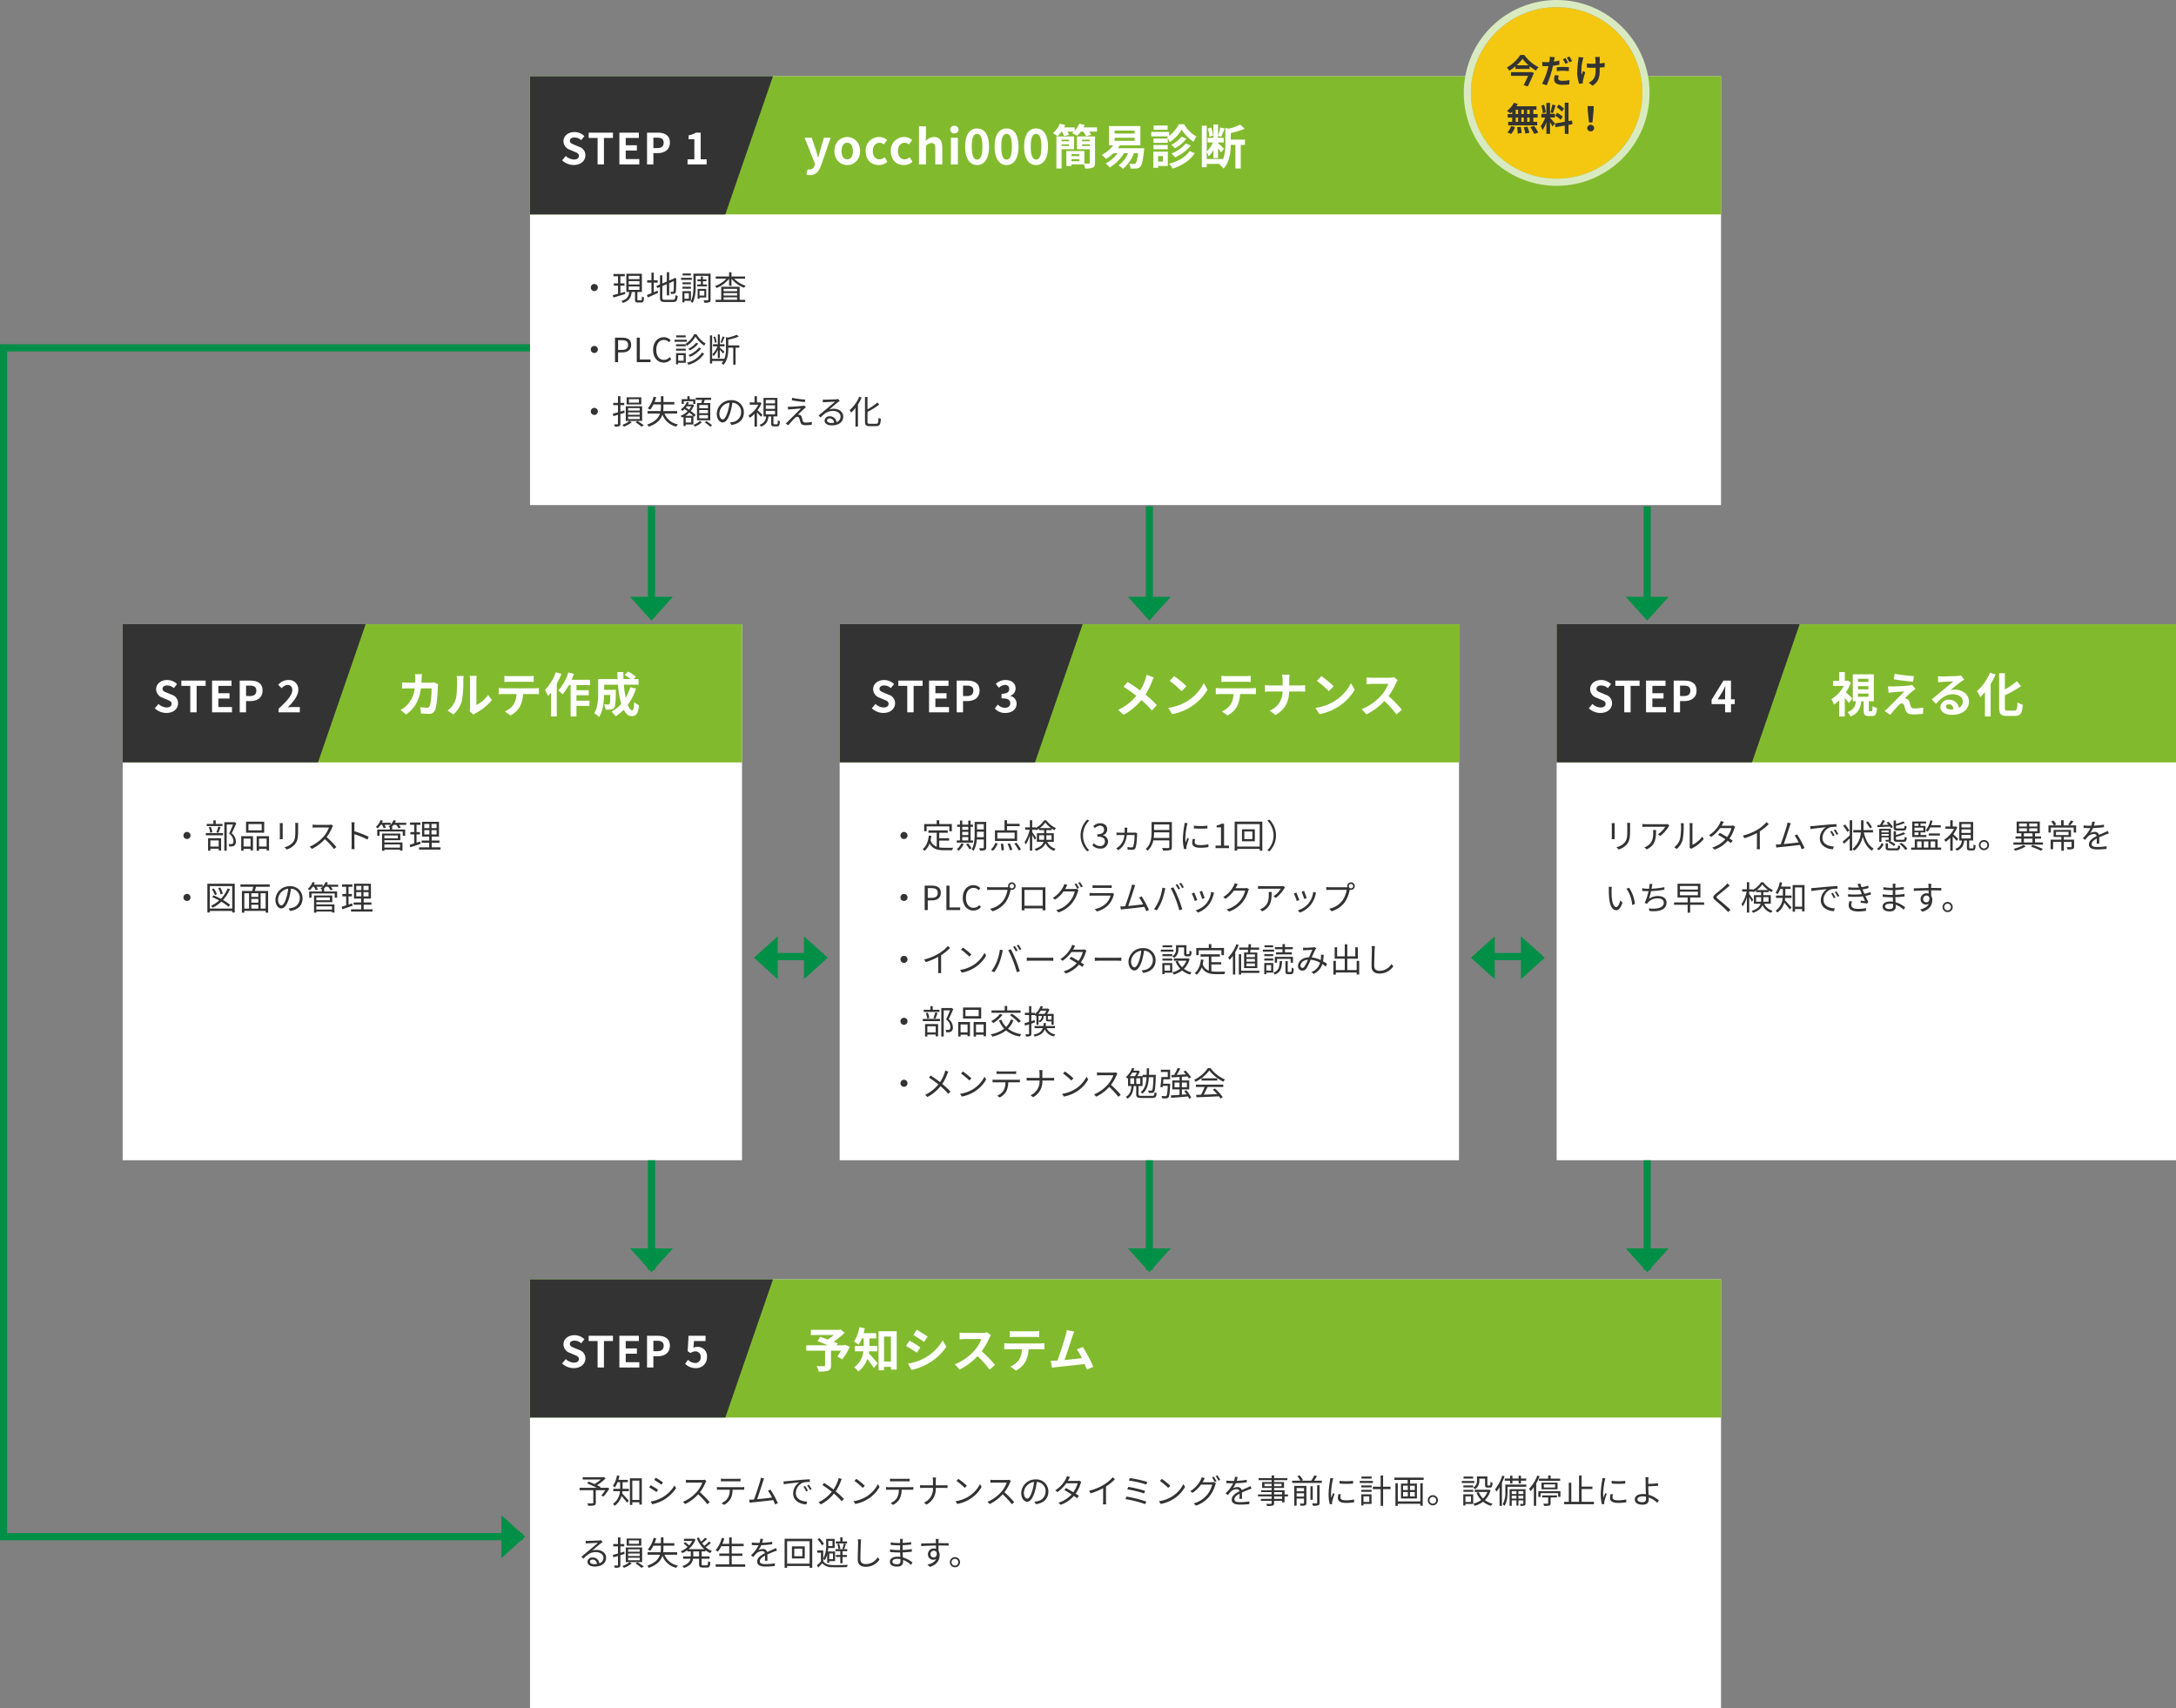
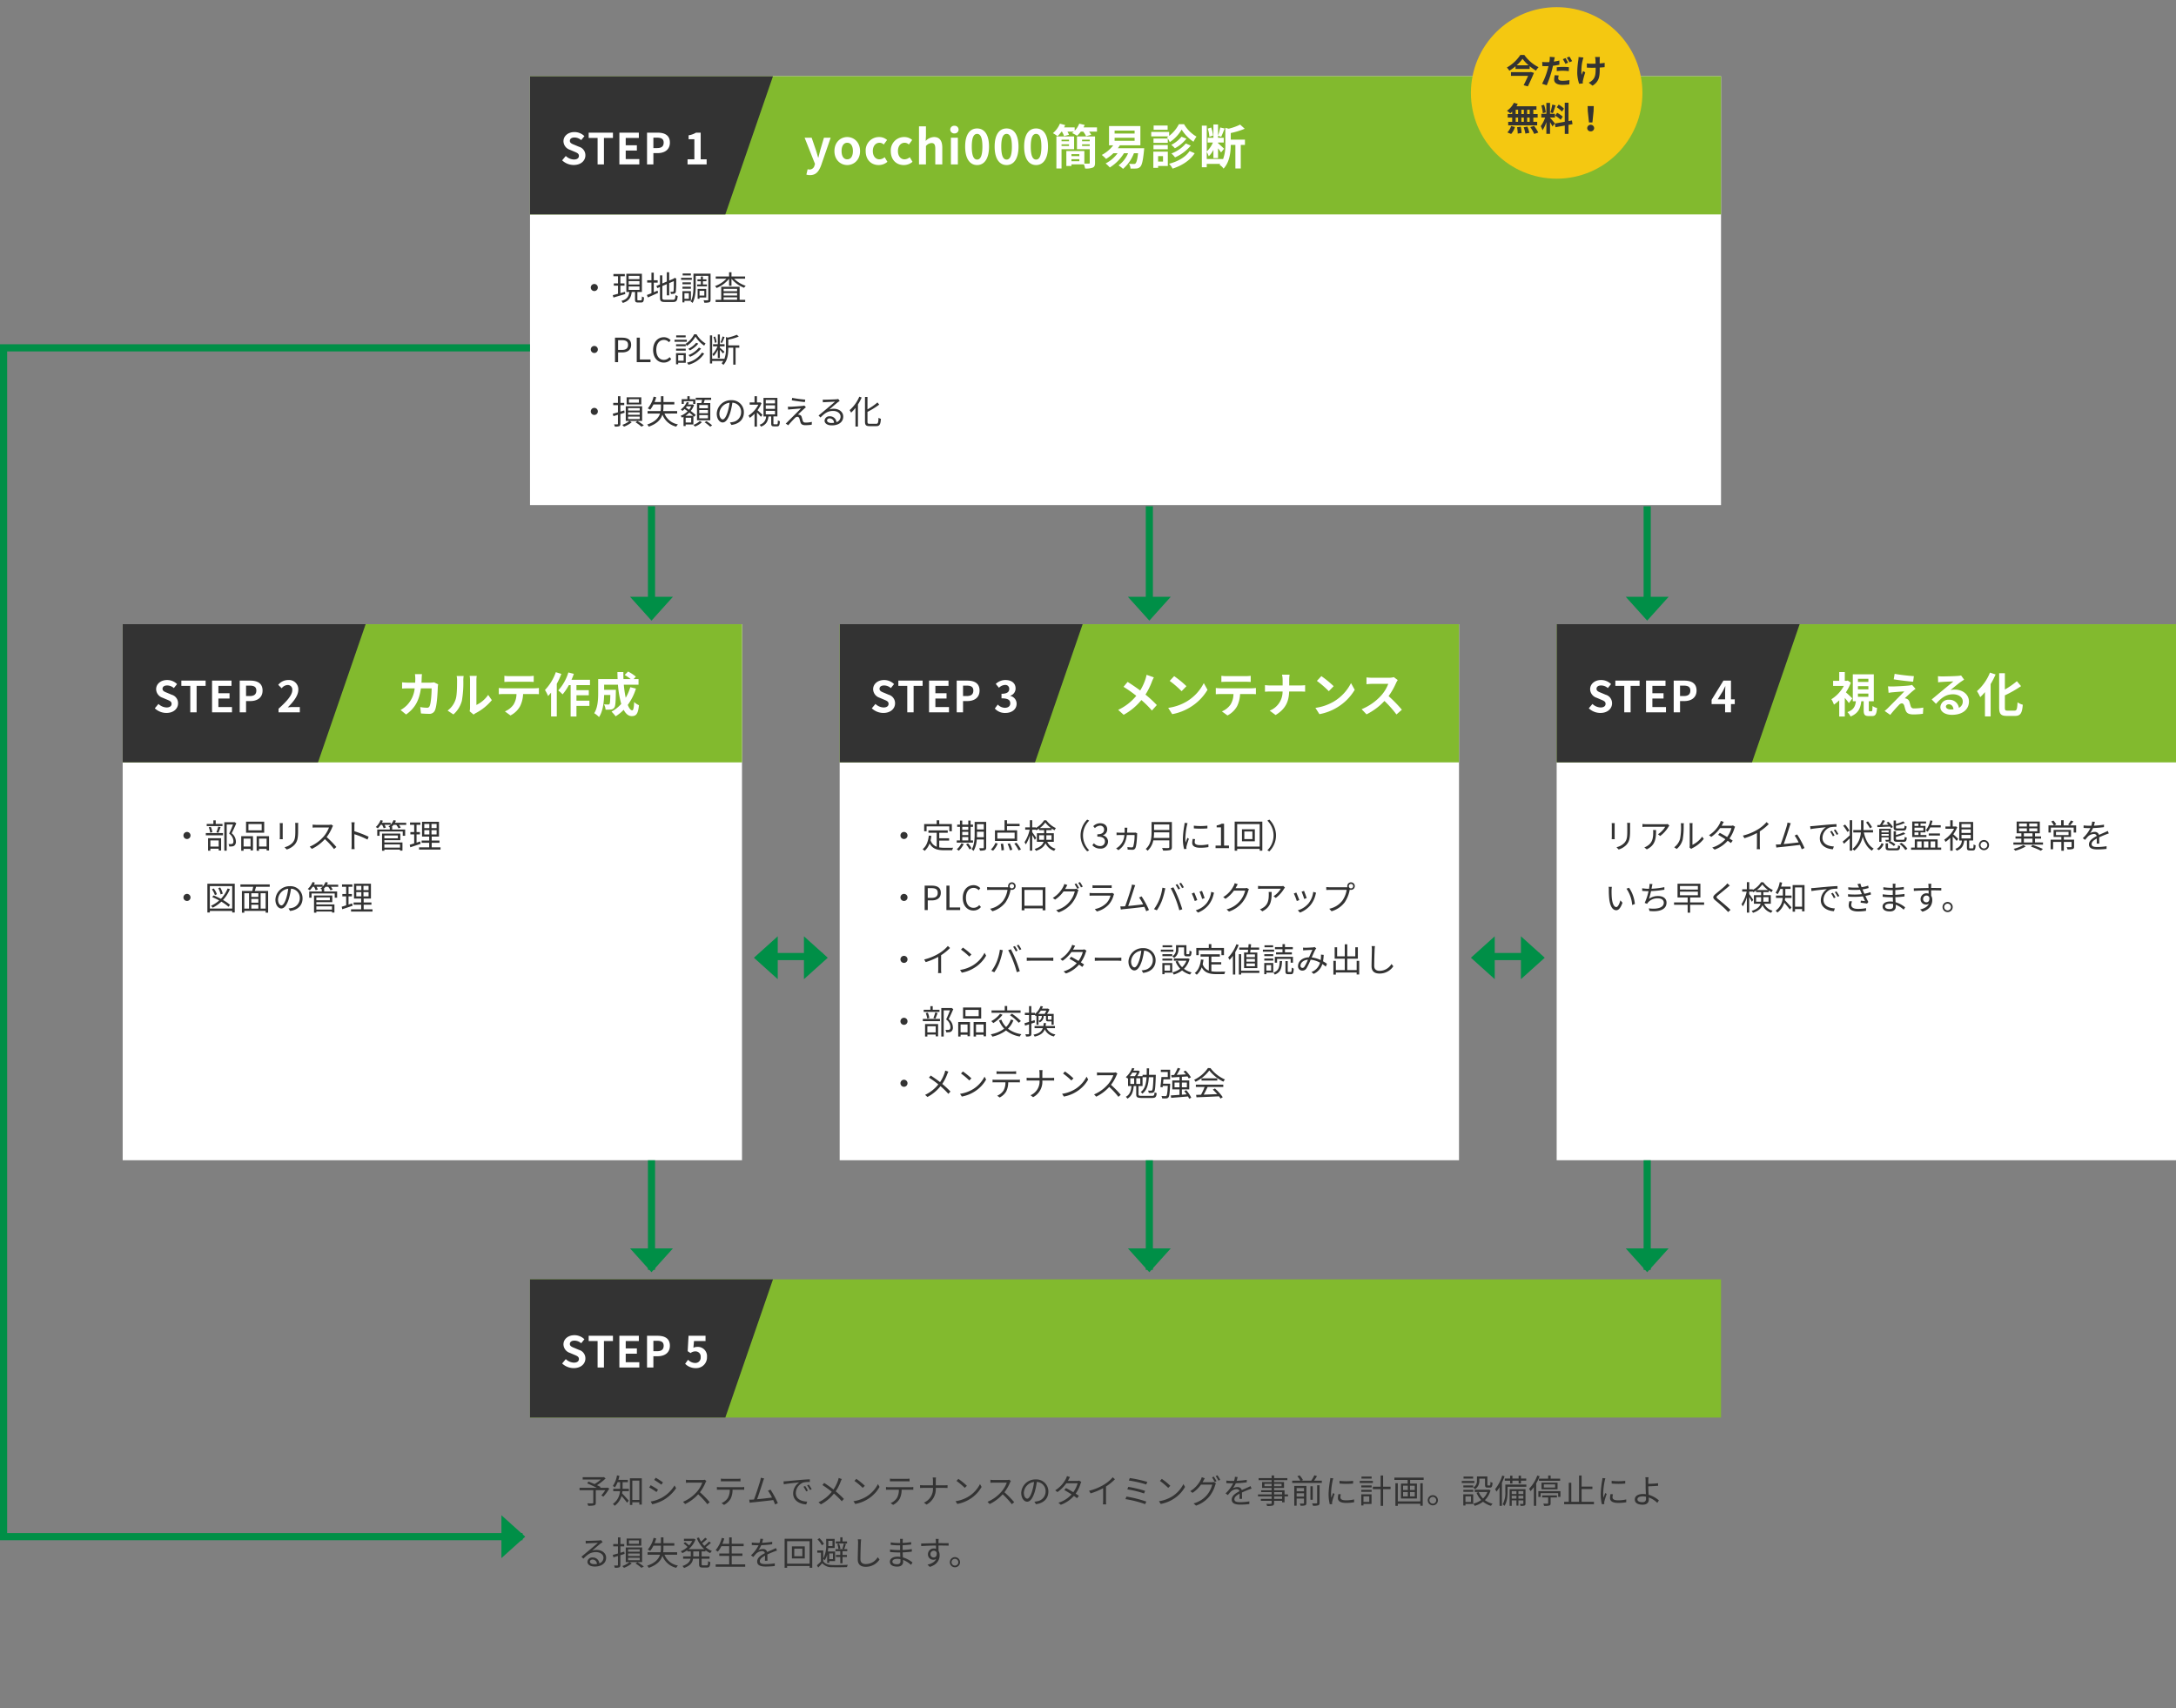
<svg xmlns="http://www.w3.org/2000/svg" width="913.5" height="717" viewBox="0 0 913.5 717">
  <rect x="0" y="0" width="913.5" height="717" fill="#808080" stroke="none" />
  <defs>
    <style>
      .cls-1 {
        fill: #fff;
      }

      .cls-2 {
        fill: #333;
      }

      .cls-3 {
        fill: #82ba2e;
      }

      .cls-4 {
        fill: #f4c811;
        stroke: #d9eac0;
      }

      .cls-4, .cls-5, .cls-6 {
        stroke-width: 3px;
      }

      .cls-5, .cls-6, .cls-9 {
        fill: none;
      }

      .cls-5, .cls-6 {
        stroke: #008f47;
      }

      .cls-5 {
        stroke-miterlimit: 10;
      }

      .cls-7 {
        fill: #008f47;
      }

      .cls-8 {
        stroke: none;
      }
    </style>
  </defs>
  <g id="グループ_15242" data-name="グループ 15242" transform="translate(-200.5 -7386)">
    <rect id="長方形_9665" data-name="長方形 9665" class="cls-1" width="500" height="180" transform="translate(423 7418)" />
-     <rect id="長方形_9671" data-name="長方形 9671" class="cls-1" width="500" height="180" transform="translate(423 7923)" />
    <path id="パス_48958" data-name="パス 48958" class="cls-2" d="M5.516,10.68A1.484,1.484,0,1,0,7,9.2,1.476,1.476,0,0,0,5.516,10.68ZM19.88,12.486l-1.932.546V9.91H19.67V8.944H17.948V5.962H19.8V5.01H15.022v.952h1.932V8.944H15.19V9.91h1.764V13.3c-.826.238-1.582.434-2.2.588l.28.994c1.358-.406,3.22-.952,4.97-1.47Zm1.54-2.24h4.536v1.428H21.42Zm0-2.24h4.536v1.4H21.42Zm0-2.226h4.536v1.4H21.42Zm4.06,10.29c-.35,0-.406-.056-.406-.406V12.556h1.9V4.9H20.44v7.658h1.246c-.224,1.806-.854,3.066-3.318,3.738a3.108,3.108,0,0,1,.588.854c2.716-.84,3.472-2.366,3.752-4.592H24.08v3.108c0,1.008.252,1.3,1.246,1.3h1.358c.84,0,1.106-.434,1.176-2.142a2.469,2.469,0,0,1-.868-.406c-.042,1.442-.1,1.652-.42,1.652Zm6.482-7.448H33.6V7.628H31.962V4.45h-.98V7.628H29.19v.994h1.792V13.06c-.728.308-1.4.574-1.918.756l.406,1.036c1.232-.546,2.814-1.232,4.3-1.932L33.558,12c-.546.21-1.078.448-1.6.672Zm4.69,7.2c-.91,0-1.092-.182-1.092-.924V10.05l1.876-.8V13.97h.994V8.832l1.946-.826c0,2.226-.028,3.78-.1,4.116-.07.308-.21.364-.42.364-.154,0-.6,0-.938-.014a3.023,3.023,0,0,1,.252.9,5.958,5.958,0,0,0,1.316-.1.948.948,0,0,0,.742-.924,49.718,49.718,0,0,0,.14-5.236l.056-.2-.728-.28-.2.154-.224.2-1.848.784V4.282h-.994V8.174l-1.876.8V5.584h-.994V9.392l-1.512.644.406.9,1.106-.462v4.41c0,1.5.476,1.876,2.058,1.876h3.43c1.47,0,1.792-.616,1.96-2.52a2.656,2.656,0,0,1-.938-.406c-.1,1.61-.238,1.988-1.05,1.988ZM47.53,4.772H44.086v.84H47.53Zm.392,1.834H43.428V7.46h4.494ZM47.558,8.5H44v.826h3.556ZM44,11.184h3.556v-.84H44Zm2.688,1.89v2.338H44.828V13.074Zm.868,3.178V12.22h-3.57v4.69h.84v-.658Zm2.618-6.86v.8h4.1v-.8H52.584V8.048h1.484v-.8H52.584v-1.2H51.73v1.2H50.288v.8H51.73V9.392Zm3.01,2.674v2H51.17v-2Zm.8,2.8v-3.6H50.372v4.144h.8v-.546Zm1.82-10H48.622V9.854c0,2.058-.084,4.788-1.176,6.72a3.513,3.513,0,0,1,.812.574c1.162-2.044,1.316-5.124,1.316-7.294V5.78h5.278v9.968c0,.238-.07.294-.28.294-.238.014-.966.028-1.708-.014a4.982,4.982,0,0,1,.308,1.022,6.407,6.407,0,0,0,2.114-.182c.392-.168.518-.5.518-1.12Zm5.474,9.94h5.67v1.022h-5.67Zm5.67-3.556v.994h-5.67v-.994Zm0,2.786h-5.67V13.018h5.67ZM68,10.372H60.27v5.46H57.918v.938H70.336v-.938H68Zm2.3-3.4V6.046H64.582V4.282H63.574V6.046h-5.6V6.97h4.48a12.179,12.179,0,0,1-4.788,3.108,3.987,3.987,0,0,1,.658.812A13.077,13.077,0,0,0,63.574,7v2.94h1.008V7.012a12.809,12.809,0,0,0,5.306,3.78,3.222,3.222,0,0,1,.686-.826,12.465,12.465,0,0,1-4.9-3ZM5.516,36.68A1.484,1.484,0,1,0,7,35.2,1.476,1.476,0,0,0,5.516,36.68ZM15.68,42h1.3V37.926h1.694c2.24,0,3.78-1.008,3.78-3.178,0-2.24-1.54-3.01-3.85-3.01H15.68Zm1.3-5.124V32.788h1.47c1.806,0,2.716.476,2.716,1.96s-.854,2.128-2.66,2.128ZM24.808,42H30.59V40.894H26.11V31.738h-1.3Zm11.34.182a3.967,3.967,0,0,0,3.15-1.47l-.714-.812a3.119,3.119,0,0,1-2.38,1.148c-1.96,0-3.192-1.624-3.192-4.214,0-2.562,1.288-4.158,3.234-4.158a2.8,2.8,0,0,1,2.1.98l.7-.84a3.8,3.8,0,0,0-2.814-1.274c-2.6,0-4.55,2.016-4.55,5.334S33.6,42.182,36.148,42.182Zm9.2-11.41H41.37v.84h3.976Zm.476,1.834H40.67v.854h5.152Zm-.448,1.89h-4.06v.826h4.06Zm-4.06,2.688h4.06v-.84h-4.06Zm3.178,1.89v2.352H42.21V39.074Zm.9-.854H41.3v4.69h.91v-.644h3.178Zm6.8-.224a10.235,10.235,0,0,1-6.314,4.228,5.148,5.148,0,0,1,.644.868,11.059,11.059,0,0,0,6.594-4.69Zm-2.45-4.116a9.99,9.99,0,0,1-3.318,2.562,4.38,4.38,0,0,1,.7.63,11.056,11.056,0,0,0,3.528-2.842ZM50.9,35.91a10.418,10.418,0,0,1-4.382,3.136,6.467,6.467,0,0,1,.672.728A11.949,11.949,0,0,0,51.828,36.3Zm-1.988-5.6A10.221,10.221,0,0,1,45.3,34.328a5.425,5.425,0,0,1,.532.854,11.616,11.616,0,0,0,3.626-3.892,12.787,12.787,0,0,0,3.668,3.794,6.829,6.829,0,0,1,.574-.924,10.873,10.873,0,0,1-3.794-3.85Zm11.928.91a16.747,16.747,0,0,1-.868,2.478l.63.238c.336-.63.742-1.638,1.078-2.464Zm-2.506,2.436a8.963,8.963,0,0,0-.644-2.408l-.686.224a8.966,8.966,0,0,1,.6,2.436Zm.5,6.608h.868v-3.43c.49.532,1.078,1.2,1.316,1.54l.6-.728c-.294-.28-1.5-1.386-1.918-1.736v-.532h1.974v-.9H59.71V30.394h-.868v4.088h-2v.9H58.7a9.671,9.671,0,0,1-2.114,3.276,6.929,6.929,0,0,1,.448.84,9.345,9.345,0,0,0,1.806-2.73Zm9.03-5.306H63.238V32.55a21.3,21.3,0,0,0,4.41-1.288l-.84-.742A20.194,20.194,0,0,1,63,31.71l-.742-.238v4.872a11.065,11.065,0,0,1-.714,4.424v-.182H56.462v-9.8h-.924V42.56h.924V41.51h4.7a5.925,5.925,0,0,1-.742.966,2.134,2.134,0,0,1,.742.714c1.834-1.946,2.072-4.774,2.072-6.832v-.42h2.086v7.126h.98V35.938h1.568ZM5.516,62.68A1.484,1.484,0,1,0,7,61.2,1.476,1.476,0,0,0,5.516,62.68ZM25.732,59h-4.2V57.556h4.2Zm.994-2.226h-6.16v3h6.16ZM19.712,63.24l-.14-.966-1.624.49v-2.7h1.61V59.11h-1.61V56.3H16.926V59.11H14.938v.952h1.988v3c-.826.238-1.582.448-2.184.6l.28,1.008,1.9-.574v3.752c0,.21-.07.266-.252.266s-.756.014-1.386,0a3.505,3.505,0,0,1,.308.938,5.1,5.1,0,0,0,1.862-.168c.35-.168.49-.462.49-1.036v-4.06Zm1.47,1.61h4.872V65.9H21.182Zm0-1.778h4.872v1.036H21.182Zm0-1.764h4.872v1.008H21.182Zm5.894,5.376v-6.16H20.2v6.16h1.54a9.622,9.622,0,0,1-3,1.652,7.066,7.066,0,0,1,.714.742,11.85,11.85,0,0,0,3.248-1.834l-.924-.56Zm-2.758.588a15.679,15.679,0,0,1,2.45,1.806l1.022-.546a18.243,18.243,0,0,0-2.716-1.82Zm17.458-3.7V62.54H35.91a14.9,14.9,0,0,0,.112-1.932v-.84h4.564V58.732H36.022V56.3H34.958v2.436H32.284a16.113,16.113,0,0,0,.7-2l-1.092-.238a12.353,12.353,0,0,1-2.45,4.928,5.784,5.784,0,0,1,1.008.546,12.077,12.077,0,0,0,1.372-2.2h3.136v.84a11.218,11.218,0,0,1-.14,1.932h-5.46v1.036H34.58c-.588,1.806-2.016,3.472-5.39,4.606a3.221,3.221,0,0,1,.644.9c3.57-1.232,5.11-3.066,5.754-5.068a8.119,8.119,0,0,0,5.81,5.054,4.774,4.774,0,0,1,.7-.952,7.4,7.4,0,0,1-5.642-4.536ZM54.7,61.35H51.044V60.006H54.7Zm0,2.1H51.044V62.106H54.7Zm0,2.142H51.044V64.234H54.7ZM50.106,59.18v7.238h5.572V59.18H52.92c.14-.406.28-.882.42-1.33h2.7v-.91H49.574v.91H52.22c-.07.434-.182.91-.294,1.33ZM44.548,58.4H48.51v1.162h.9v-2h-2.38V56.31H46.06v1.246H43.68v2h.868Zm.686,6.118a9.923,9.923,0,0,0,1.652-1.344c.6.476,1.176.938,1.624,1.344Zm2.45-3.976a6.761,6.761,0,0,1-.91,1.442c-.462-.322-.91-.644-1.344-.938.14-.154.266-.336.392-.5Zm-.014,6.79H45.346V65.34H47.67Zm.924.84V64.584c.126.126.252.238.35.336l.616-.728A23.136,23.136,0,0,0,47.474,62.5a8.163,8.163,0,0,0,1.386-2.492l-.6-.266-.154.042H46.3a8.907,8.907,0,0,0,.42-.812l-.882-.224A7.6,7.6,0,0,1,43.3,61.868a5.951,5.951,0,0,1,.7.616,11.358,11.358,0,0,0,.882-.8c.406.294.854.616,1.3.938a8.718,8.718,0,0,1-2.954,1.918,4.128,4.128,0,0,1,.56.742,7.116,7.116,0,0,0,.658-.322v3.864h.9v-.658Zm2.674-1.47A7.394,7.394,0,0,1,48.58,68.35c.224.2.518.5.686.686a9.022,9.022,0,0,0,2.9-1.82Zm2.03.56a16.809,16.809,0,0,1,2.352,1.834l.8-.546a15.549,15.549,0,0,0-2.366-1.792Zm7.616-1.218c-.6,0-1.414-.77-1.414-2.52a4.834,4.834,0,0,1,4.284-4.48,22.369,22.369,0,0,1-.77,3.738C62.3,65.116,61.53,66.04,60.914,66.04Zm3.654,2.324c3.3-.434,5.222-2.38,5.222-5.292a5.033,5.033,0,0,0-5.32-5.1,5.92,5.92,0,0,0-6.076,5.642c0,2.282,1.246,3.71,2.478,3.71,1.288,0,2.394-1.47,3.248-4.312a29.3,29.3,0,0,0,.826-3.99,3.843,3.843,0,0,1,3.682,4.018,4.156,4.156,0,0,1-3.514,4.1,8.689,8.689,0,0,1-1.19.168Zm13.02-4.242c-.294-.322-1.456-1.414-2.072-1.932a13.113,13.113,0,0,0,1.666-2.954l-.574-.378-.182.042H75.278V56.3H74.256v2.6h-2.03v.952H75.88a12.145,12.145,0,0,1-4.158,4.592,4.669,4.669,0,0,1,.532.938,12.876,12.876,0,0,0,2-1.708v5.39h1.022V63.128a21.525,21.525,0,0,1,1.666,1.834Zm1.386-1.68h3.878v1.484H78.974Zm0-2.31h3.878v1.484H78.974Zm0-2.268h3.878V59.32H78.974Zm3.612,10.22c-.336,0-.392-.056-.392-.392v-2.9H83.86V57H78.022v7.8h1.106a3.7,3.7,0,0,1-2.758,3.472,3.517,3.517,0,0,1,.6.8c2.212-.812,2.9-2.254,3.15-4.27h1.134v2.9c0,.98.224,1.26,1.19,1.26h1.3c.8,0,1.064-.42,1.162-2.156a2.286,2.286,0,0,1-.854-.392c-.042,1.484-.1,1.68-.42,1.68ZM90.076,57l-.182,1.022c1.694.308,4.116.616,5.5.742l.154-1.036A48.379,48.379,0,0,1,90.076,57Zm5.754,3.962-.672-.756a2.857,2.857,0,0,1-.658.154c-1.05.126-4.27.35-5.068.364a10.286,10.286,0,0,1-1.176-.028l.1,1.232c.308-.042.672-.1,1.12-.126.854-.07,3.178-.28,4.27-.35-1.372,1.372-5.152,5.152-5.712,5.7a6.293,6.293,0,0,1-.686.63l1.078.728c.784-.994,2.282-2.562,2.8-3.066a1.49,1.49,0,0,1,1.022-.5c.378,0,.672.252.84.728.126.406.336,1.218.462,1.624.308.924,1.008,1.176,2.114,1.176a20.784,20.784,0,0,0,2.6-.2l.07-1.19a11.744,11.744,0,0,1-2.618.294c-.714,0-1.036-.224-1.19-.742-.154-.448-.336-1.148-.462-1.554A1.258,1.258,0,0,0,93,64.08a1.591,1.591,0,0,0-.518-.042c.518-.546,2.058-1.974,2.59-2.45A7.8,7.8,0,0,1,95.83,60.958Zm10.7,6.58c-1.036,0-1.834-.392-1.834-1.078,0-.476.476-.854,1.106-.854a1.851,1.851,0,0,1,1.834,1.848A6.829,6.829,0,0,1,106.526,67.538Zm2.856-10.066a4.964,4.964,0,0,1-.756.112c-.728.07-4.018.168-4.732.168a7.872,7.872,0,0,1-.98-.042l.028,1.162a6.675,6.675,0,0,1,.938-.084c.714-.042,3.444-.168,4.172-.2-.686.616-2.408,2.072-3.178,2.716-.812.672-2.59,2.156-3.738,3.108l.812.826c1.764-1.792,3.024-2.758,5.306-2.758,1.75,0,3.122.994,3.122,2.352a2.418,2.418,0,0,1-1.722,2.352,2.738,2.738,0,0,0-2.856-2.45,1.97,1.97,0,0,0-2.142,1.82c0,1.148,1.162,1.988,3.052,1.988,2.926,0,4.788-1.456,4.788-3.7,0-1.876-1.666-3.276-3.976-3.276a5.891,5.891,0,0,0-1.876.294c1.064-.9,2.926-2.534,3.612-3.052.21-.154.518-.364.77-.532Zm8.848-.966a15.483,15.483,0,0,1-4.06,5.642,6.948,6.948,0,0,1,.63,1.05,16.7,16.7,0,0,0,1.82-1.974v7.812h1.05V59.754a18.8,18.8,0,0,0,1.554-2.912ZM122.6,67.888c-.77,0-.924-.168-.924-.952v-4.06a32.944,32.944,0,0,0,4.928-3.052l-.742-.9a24.506,24.506,0,0,1-4.186,2.9V56.618h-1.05v10.3c0,1.526.448,1.946,1.9,1.946h2.87c1.442,0,1.75-.8,1.918-3.066a3.342,3.342,0,0,1-.994-.448c-.1,2.03-.224,2.534-.994,2.534Z" transform="translate(443 7496)" />
    <path id="パス_48970" data-name="パス 48970" class="cls-2" d="M12.474,9.406l-.21.084H9.38l.238-.364c-.392-.21-.938-.476-1.512-.728a21.651,21.651,0,0,0,3.64-2.842l-.756-.574-.238.056H2.114V6h7.63a16.239,16.239,0,0,1-2.66,1.918C6.23,7.544,5.32,7.166,4.55,6.858l-.532.77C5.264,8.16,6.86,8.888,8.05,9.49H.8v.994H6.566v5.264c0,.21-.084.266-.336.28-.28.014-1.218.028-2.184-.014a5.987,5.987,0,0,1,.392,1.008,10.087,10.087,0,0,0,2.52-.168c.49-.154.658-.448.658-1.092V10.484h3.976a15.285,15.285,0,0,1-1.638,2.184l.84.532A19.471,19.471,0,0,0,13.3,9.8Zm6.4-2.282h2.212V6.158h-3.99a14.718,14.718,0,0,0,.434-1.68l-1.008-.2A11.206,11.206,0,0,1,14.784,8.72a5.476,5.476,0,0,1,.854.6,10.4,10.4,0,0,0,1.134-2.2h1.064V9.91H14.952V10.9h2.814A7.045,7.045,0,0,1,14.8,16.266a3.45,3.45,0,0,1,.728.77,7.63,7.63,0,0,0,2.9-4.13c.756.854,1.848,2.17,2.324,2.856l.7-.882c-.434-.49-2.128-2.38-2.786-3.038.056-.308.112-.63.14-.938H21.49V9.91H18.858c.014-.168.014-.336.014-.476Zm4.074,7.462V6.48H25.9v8.106ZM21.938,5.5V16.672h1.008V15.566H25.9v.966h1.036V5.5Zm10.836-.252-.63.938c.826.476,2.338,1.484,3.01,1.988l.658-.952C35.21,6.774,33.6,5.71,32.774,5.248Zm-2.1,10,.644,1.148a17.428,17.428,0,0,0,4.648-1.736,16.451,16.451,0,0,0,5.376-5.012L40.67,8.5a14.279,14.279,0,0,1-5.306,5.124A14.84,14.84,0,0,1,30.674,15.244ZM30.66,8.4l-.616.952A30.687,30.687,0,0,1,33.1,11.268l.644-.98C33.124,9.84,31.5,8.846,30.66,8.4Zm22.666-2.31a3.729,3.729,0,0,1-1.05.126h-5.4c-.42,0-1.218-.07-1.414-.1V7.39c.154-.014.924-.07,1.414-.07h5.46a12.475,12.475,0,0,1-2.324,3.892A16.009,16.009,0,0,1,44.24,15.37l.9.938A17.748,17.748,0,0,0,50.6,12.22a32.324,32.324,0,0,1,3.85,4.158l.98-.854a40.15,40.15,0,0,0-4.088-4.172,17.719,17.719,0,0,0,2.352-4.1,4.016,4.016,0,0,1,.35-.616ZM67.06,6.76c.406,0,.9.014,1.3.042V5.64a10.329,10.329,0,0,1-1.3.084H61.39a11.646,11.646,0,0,1-1.26-.084V6.8c.35-.028.812-.042,1.274-.042ZM59.682,9.224a10.987,10.987,0,0,1-1.218-.07v1.162c.378-.028.784-.028,1.218-.028h4.186a6.778,6.778,0,0,1-.812,3.472A5.8,5.8,0,0,1,60.41,15.9l1.036.756A6.712,6.712,0,0,0,64.2,14.11a8.474,8.474,0,0,0,.826-3.822h3.808c.336,0,.784.014,1.092.028V9.154a7.505,7.505,0,0,1-1.092.07Zm24.36,6.72a38.016,38.016,0,0,0-3.094-5.7l-1.05.476a19.949,19.949,0,0,1,1.694,2.87c-1.526.2-4.214.5-6.272.7.7-1.82,2.072-6.118,2.492-7.434.182-.588.336-.952.476-1.3L76.9,5.276a11.653,11.653,0,0,1-.28,1.344c-.392,1.372-1.82,5.852-2.6,7.784-.252.014-.49.028-.7.042-.406.014-.882.028-1.3.014l.21,1.3c.406-.056.812-.126,1.162-.154,1.876-.168,6.552-.686,8.722-.966.308.686.588,1.33.77,1.834Zm11.466-7.21-.714.308a13,13,0,0,1,1.148,1.974l.714-.336A16.617,16.617,0,0,0,95.508,8.734Zm1.526-.588-.7.322a12.469,12.469,0,0,1,1.19,1.946l.728-.336A21.149,21.149,0,0,0,97.034,8.146ZM86.422,6.788l.126,1.232c1.5-.308,5.278-.672,6.5-.812a5.6,5.6,0,0,0-2.576,4.676c0,3.094,2.926,4.466,5.488,4.578l.406-1.176c-2.254-.084-4.774-.938-4.774-3.64a4.848,4.848,0,0,1,3.164-4.382,11.488,11.488,0,0,1,2.716-.224V5.92c-.924.042-2.226.112-3.738.238-2.548.224-5.166.476-6.076.56C87.388,6.746,86.954,6.774,86.422,6.788ZM109.578,5.36A8.031,8.031,0,0,1,109.3,6.4a16.02,16.02,0,0,1-1.89,3.808c-1.106-.854-2.73-2-3.92-2.758l-.742.882a38.624,38.624,0,0,1,3.934,2.828,15.572,15.572,0,0,1-5.558,4.4l.994.882a17.228,17.228,0,0,0,5.474-4.522,31.224,31.224,0,0,1,3.3,3.22l.882-.98a38.322,38.322,0,0,0-3.444-3.192,18.863,18.863,0,0,0,2.1-4.13c.112-.294.322-.756.462-1.022Zm7.42.378-.8.854a29.075,29.075,0,0,1,3.486,2.926l.882-.882A30.657,30.657,0,0,0,117,5.738Zm-1.2,9.38.742,1.148a15.091,15.091,0,0,0,5.5-2.184,13.964,13.964,0,0,0,4.7-4.97l-.672-1.19a13.188,13.188,0,0,1-4.676,5.152A14.456,14.456,0,0,1,115.794,15.118ZM138.04,6.76c.406,0,.9.014,1.3.042V5.64a10.329,10.329,0,0,1-1.3.084h-5.67a11.646,11.646,0,0,1-1.26-.084V6.8c.35-.028.812-.042,1.274-.042Zm-7.378,2.464a10.987,10.987,0,0,1-1.218-.07v1.162c.378-.028.784-.028,1.218-.028h4.186a6.778,6.778,0,0,1-.812,3.472A5.8,5.8,0,0,1,131.39,15.9l1.036.756a6.712,6.712,0,0,0,2.758-2.548,8.474,8.474,0,0,0,.826-3.822h3.808c.336,0,.784.014,1.092.028V9.154a7.5,7.5,0,0,1-1.092.07Zm19.684-.784V6.564a12.97,12.97,0,0,1,.084-1.4h-1.386a7.813,7.813,0,0,1,.126,1.386V8.44h-4.13c-.5,0-1.008-.042-1.288-.07v1.2c.28-.028.784-.042,1.316-.042h4.1a6.266,6.266,0,0,1-3.794,6.188l1.092.812a7.336,7.336,0,0,0,3.878-7h3.71c.434,0,1.008.014,1.232.042V8.384c-.224.028-.756.056-1.218.056Zm9.492-2.7-.8.854a29.076,29.076,0,0,1,3.486,2.926l.882-.882A30.656,30.656,0,0,0,159.838,5.738Zm-1.2,9.38.742,1.148a15.091,15.091,0,0,0,5.5-2.184,13.964,13.964,0,0,0,4.7-4.97l-.672-1.19a13.188,13.188,0,0,1-4.676,5.152A14.456,14.456,0,0,1,158.634,15.118Zm22.512-9.03a3.729,3.729,0,0,1-1.05.126h-5.4c-.42,0-1.218-.07-1.414-.1V7.39c.154-.014.924-.07,1.414-.07h5.46a12.475,12.475,0,0,1-2.324,3.892,16.009,16.009,0,0,1-5.768,4.158l.9.938a17.748,17.748,0,0,0,5.46-4.088,32.324,32.324,0,0,1,3.85,4.158l.98-.854a40.149,40.149,0,0,0-4.088-4.172,17.718,17.718,0,0,0,2.352-4.1,4.016,4.016,0,0,1,.35-.616Zm7.588,7.952c-.6,0-1.414-.77-1.414-2.52A4.834,4.834,0,0,1,191.6,7.04a22.369,22.369,0,0,1-.77,3.738C190.12,13.116,189.35,14.04,188.734,14.04Zm3.654,2.324c3.3-.434,5.222-2.38,5.222-5.292a5.033,5.033,0,0,0-5.32-5.1,5.92,5.92,0,0,0-6.076,5.642c0,2.282,1.246,3.71,2.478,3.71,1.288,0,2.394-1.47,3.248-4.312a29.3,29.3,0,0,0,.826-3.99,3.843,3.843,0,0,1,3.682,4.018,4.156,4.156,0,0,1-3.514,4.1,8.69,8.69,0,0,1-1.19.168Zm18.13-9.9a2.468,2.468,0,0,1-.924.14h-3.822c.112-.182.21-.35.294-.518.14-.266.392-.742.616-1.106l-1.26-.406a6.015,6.015,0,0,1-.448,1.12,12.487,12.487,0,0,1-4.494,4.858l.938.728a15.19,15.19,0,0,0,3.71-3.682h4.76a11.706,11.706,0,0,1-1.806,3.738c-1.092-.658-2.268-1.33-3.08-1.75l-.714.826c.784.434,1.96,1.134,3.066,1.848a12.269,12.269,0,0,1-5.53,3.486l1.008.868a13.265,13.265,0,0,0,5.488-3.724c.532.364.994.7,1.33.966l.77-1.008c-.35-.252-.826-.574-1.358-.91a14.243,14.243,0,0,0,2.044-4.158,6.133,6.133,0,0,1,.322-.756Zm14.112-1.4a15.447,15.447,0,0,1-3.682,3.094,22.1,22.1,0,0,1-6.258,2.576l.644,1.092A28,28,0,0,0,220.6,9.644v5.292a12.988,12.988,0,0,1-.084,1.5h1.372a10.564,10.564,0,0,1-.084-1.5V8.944a21.96,21.96,0,0,0,3.752-3.038ZM231.8,5.4l-.406,1.036A46.344,46.344,0,0,1,238.7,8.1l.448-1.078A49.619,49.619,0,0,0,231.8,5.4Zm-.63,3.7-.42,1.05a40.973,40.973,0,0,1,7.028,1.708l.448-1.078A49.86,49.86,0,0,0,231.168,9.1Zm-.77,4.074-.434,1.064a45.7,45.7,0,0,1,8.288,2.114l.476-1.078A49.276,49.276,0,0,0,230.4,13.172Zm14.84-7.434-.8.854a29.076,29.076,0,0,1,3.486,2.926l.882-.882A30.656,30.656,0,0,0,245.238,5.738Zm-1.2,9.38.742,1.148a15.091,15.091,0,0,0,5.5-2.184,13.964,13.964,0,0,0,4.7-4.97l-.672-1.19a13.188,13.188,0,0,1-4.676,5.152A14.456,14.456,0,0,1,244.034,15.118Zm18.312-7.966c.112-.2.224-.392.322-.588.14-.252.392-.728.616-1.092L262,5.038a5.193,5.193,0,0,1-.434,1.12,11.726,11.726,0,0,1-4.4,4.732l.966.714a13.509,13.509,0,0,0,3.556-3.444h4.718a11.175,11.175,0,0,1-2.226,4.368,11.212,11.212,0,0,1-5.6,3.514l1.022.924a12.462,12.462,0,0,0,5.572-3.808,13.7,13.7,0,0,0,2.478-4.83,4.4,4.4,0,0,1,.322-.742l-.924-.56a2.681,2.681,0,0,1-.91.126Zm3.962-2.03a15.832,15.832,0,0,1,1.134,1.932l.756-.336A19.841,19.841,0,0,0,267.05,4.8Zm1.54-.56A14.552,14.552,0,0,1,269.01,6.48l.742-.336a17.354,17.354,0,0,0-1.162-1.9Zm11.06,9.548c-.014-.672-.028-1.848-.042-2.646,1.05-.49,2.044-.9,2.828-1.2.364-.14.868-.336,1.218-.434l-.448-1.05c-.392.2-.728.364-1.148.546-.728.336-1.568.672-2.52,1.12a1.743,1.743,0,0,0-1.834-1.26,3.932,3.932,0,0,0-1.918.518,9.949,9.949,0,0,0,1.246-2.128,42.831,42.831,0,0,0,4.592-.392l.014-1.036a37.2,37.2,0,0,1-4.242.42c.2-.63.322-1.2.42-1.6l-1.148-.1a7.511,7.511,0,0,1-.35,1.722c-.322.014-.616.014-.91.014-.63,0-1.6-.056-2.338-.14v1.05c.756.056,1.694.084,2.282.084h.574a14.67,14.67,0,0,1-3.192,4.228l.952.714c.476-.56.868-1.078,1.26-1.456a3.69,3.69,0,0,1,2.394-1.022,1.172,1.172,0,0,1,1.246.854c-1.61.84-3.262,1.876-3.262,3.514,0,1.694,1.6,2.114,3.584,2.114a35.7,35.7,0,0,0,3.794-.224l.028-1.134a24.408,24.408,0,0,1-3.78.336c-1.428,0-2.506-.154-2.506-1.246,0-.91.9-1.624,2.184-2.324,0,.728-.014,1.624-.056,2.156Zm16.828.042h-3.36V13.1h3.36Zm-3.36-2.856h3.36v.98h-3.36ZM288.33,8.818V7.81h3.01V8.818Zm7.182-1.008V8.818h-3.136V7.81Zm2.7,4.466h-1.442v-1.75h-4.4v-.98h4.172V7.082h-4.172V6.27h5.572V5.416h-5.572V4.3H291.34v1.12h-5.46V6.27h5.46v.812h-4V9.546h4v.98h-4.4v.77h4.4v.98h-5.726V13.1h5.726v1.05h-4.522v.8h4.522v.966c0,.238-.084.322-.35.336-.238,0-1.078.014-1.918-.014a3.452,3.452,0,0,1,.364.882,8.359,8.359,0,0,0,2.324-.168c.42-.154.616-.392.616-1.036V14.95h3.36v.63h1.036V13.1h1.442Zm3.626.9v-1.4h3.094v1.4Zm3.094-3.584V10.96H301.84V9.588Zm1.008-.9h-5.1v8.316h.994V14h3.094V15.86c0,.182-.056.238-.266.252-.182.014-.812.014-1.512-.014a3.994,3.994,0,0,1,.336.91,5.687,5.687,0,0,0,1.946-.168c.378-.168.5-.434.5-.966Zm4.508,7.07c0,.21-.07.266-.308.28-.21.014-.966.014-1.82-.014a4.13,4.13,0,0,1,.378.994,6.838,6.838,0,0,0,2.212-.182c.42-.168.56-.448.56-1.078V8.412H310.45ZM308.6,8.832h-.966v5.684h.966Zm.532-2.338c.406-.574.868-1.26,1.246-1.9l-1.092-.364a15.791,15.791,0,0,1-1.316,2.268H303.8l.686-.266a9.509,9.509,0,0,0-1.4-1.96l-.952.364a9.6,9.6,0,0,1,1.274,1.862h-3.43v.952H312.41V6.494ZM315.966,5.4a8.287,8.287,0,0,1-.1.98,38.508,38.508,0,0,0-.616,5.558,17.364,17.364,0,0,0,.5,4.452l1.008-.07-.042-.49a3.46,3.46,0,0,1,.07-.616,30.106,30.106,0,0,1,.98-3.108l-.6-.448c-.224.546-.532,1.358-.77,1.988a14.474,14.474,0,0,1-.112-1.9,31.9,31.9,0,0,1,.672-5.306c.056-.252.182-.7.266-.938Zm3.416,6.72a8.034,8.034,0,0,0-.224,1.638c0,1.3,1.036,2.072,3.36,2.072a18.424,18.424,0,0,0,3.458-.28l-.014-1.176a15.071,15.071,0,0,1-3.43.364c-1.9,0-2.324-.616-2.324-1.246a5.148,5.148,0,0,1,.182-1.274Zm.476-4.41a35.023,35.023,0,0,0,5.684,0V6.564a24.234,24.234,0,0,1-5.7,0Zm13.468-2.94h-4.27v.84h4.27Zm.518,1.834h-5.516V7.46h5.516Zm-1.5,6.468v2.352H329.9V13.074Zm.938-.854h-4.312v4.69h.924v-.644h3.388Zm-4.3-1.036h4.34v-.84h-4.34Zm0-1.862h4.34V8.5h-4.34Zm12.292-.28h-3.136V4.324h-1.036V9.042H333.83v1.022h3.276v7h1.036v-7h3.136Zm12.488,6.16h-9.45V7.572h-1.008v9.492h1.008V16.2h9.45v.826h1.008V7.572h-1.008Zm-2.338-4.774h-2V8.608h2Zm0,2.674h-2V11.268h2Zm-4.9-1.834h1.988V13.1h-1.988Zm0-2.66h1.988v1.82h-1.988Zm-3.654-3.4v.966h5.572V7.726h-2.8v6.258h6.692V7.726h-2.856V6.172h5.684V5.206Zm16.142,7.378a2.135,2.135,0,1,0,2.142,2.128A2.136,2.136,0,0,0,359.016,12.584Zm0,3.556a1.421,1.421,0,1,1,1.414-1.428A1.4,1.4,0,0,1,359.016,16.14ZM375.928,4.772H371.9v.84h4.032Zm.518,1.834h-5.278V7.46h5.278Zm-1.4,6.468v2.352h-2.338V13.074Zm.91-.854H371.8v4.69h.91v-.644h3.248Zm-4.13-1.036h4.144v-.84h-4.144Zm0-1.862h4.144V8.5h-4.144Zm6.706-3.668h2.394V8.146c0,.994.252,1.26,1.106,1.26H383c.742,0,.994-.406,1.078-2.044a2.311,2.311,0,0,1-.868-.378c-.028,1.344-.084,1.526-.336,1.526h-.7c-.224,0-.266-.056-.266-.364V4.73h-4.368V6.41a3.229,3.229,0,0,1-1.554,2.982,5.065,5.065,0,0,1,.756.686,4.1,4.1,0,0,0,1.792-3.654Zm4.032,4.606-.182.042h-5.754v.952h5.292a7.455,7.455,0,0,1-1.834,2.73,7.835,7.835,0,0,1-1.806-2.7l-.924.28a9.446,9.446,0,0,0,1.96,3.052,9.524,9.524,0,0,1-3.3,1.54,3.628,3.628,0,0,1,.56.91,10.715,10.715,0,0,0,3.514-1.736,9.541,9.541,0,0,0,3.332,1.722,4.458,4.458,0,0,1,.672-.882,8.889,8.889,0,0,1-3.22-1.512,9.085,9.085,0,0,0,2.366-4.13Zm8.9-2.6h.952V6.508h2.618V7.656h.98V6.508h2.2V5.6h-2.2V4.408h-.98V5.6H392.42V4.408h-.952V5.6H389.2v.91h2.268Zm-3.318-3.29a16.815,16.815,0,0,1-2.982,5.684,7.525,7.525,0,0,1,.546,1.05,14.259,14.259,0,0,0,1.316-1.876v7.84h.994v-9.7a24.12,24.12,0,0,0,1.092-2.73Zm6.8,9.66v-1.2h2.058v1.2Zm-2.814,0v-1.2h1.974v1.2Zm1.974-3.15v1.218H392.14V10.876Zm2.9,0v1.218h-2.058V10.876Zm.91-.8h-6.678v6.986h.9v-2.3h1.974V16.98h.84V14.768h2.058v1.288c0,.154-.028.182-.2.2s-.658.014-1.26,0a3.922,3.922,0,0,1,.266.812,4.4,4.4,0,0,0,1.694-.154c.322-.14.406-.392.406-.854Zm.35-1.946h-8.82v3a10.132,10.132,0,0,1-1.106,5.292,3.751,3.751,0,0,1,.756.644c1.106-1.68,1.288-4.186,1.288-5.922V9.056h7.882Zm5.292-2.492v.91h8.9V5.64h-3.99v-1.3h-1.036v1.3Zm2.058,2.408h4.732V9.364h-4.732Zm5.754,2.044V7.32h-6.734v2.772Zm-8.5-5.754A15.985,15.985,0,0,1,399.42,9.9a5.714,5.714,0,0,1,.588,1.008,13.656,13.656,0,0,0,1.414-1.722v7.854h.98V7.656a20.617,20.617,0,0,0,1.442-3.024Zm2.044,9.2h2.52V15.93c0,.168-.056.224-.28.224s-.938.014-1.764-.014a4.139,4.139,0,0,1,.322.938,7.861,7.861,0,0,0,2.184-.154c.448-.14.56-.406.56-.966V13.536h2.66v-.854h-6.2Zm-1.6-2.632v2.408h.938V11.744h7.378v1.54h.952V10.9Zm18.158,4.452V9.994h4.536V8.972h-4.536V4.338h-1.078V15.356h-3.248V7.362h-1.064v7.994h-1.932v1.022H426.65V15.356ZM430.206,5.4a8.287,8.287,0,0,1-.1.98,38.508,38.508,0,0,0-.616,5.558,17.364,17.364,0,0,0,.5,4.452l1.008-.07-.042-.49a3.46,3.46,0,0,1,.07-.616,30.106,30.106,0,0,1,.98-3.108l-.6-.448c-.224.546-.532,1.358-.77,1.988a14.474,14.474,0,0,1-.112-1.9,31.9,31.9,0,0,1,.672-5.306c.056-.252.182-.7.266-.938Zm3.416,6.72a8.034,8.034,0,0,0-.224,1.638c0,1.3,1.036,2.072,3.36,2.072a18.424,18.424,0,0,0,3.458-.28l-.014-1.176a15.071,15.071,0,0,1-3.43.364c-1.9,0-2.324-.616-2.324-1.246a5.148,5.148,0,0,1,.182-1.274Zm.476-4.41a35.023,35.023,0,0,0,5.684,0V6.564a24.234,24.234,0,0,1-5.7,0Zm14.42,6.384c0,.952-.49,1.428-1.512,1.428-1.33,0-2.1-.42-2.1-1.19s.812-1.246,2.24-1.246a6.3,6.3,0,0,1,1.358.14C448.5,13.578,448.518,13.872,448.518,14.1Zm.938-5.236c1.134-.028,2.912-.112,4.144-.224l-.042-1.064c-1.246.168-3,.238-4.1.266,0-.546-.014-1.036,0-1.414a12.072,12.072,0,0,1,.112-1.372h-1.344a10.158,10.158,0,0,1,.112,1.372c.014.588.014,1.736.014,2.534,0,.826.056,2.1.112,3.22a8.305,8.305,0,0,0-1.176-.084c-2.394,0-3.486,1.036-3.486,2.282,0,1.582,1.414,2.2,3.318,2.2,1.848,0,2.548-.98,2.548-2.114,0-.252-.014-.56-.028-.924a9.688,9.688,0,0,1,3.6,2.282l.672-1.036a11,11,0,0,0-4.312-2.366c-.07-1.2-.14-2.548-.14-3.458ZM6.986,41.538c-1.036,0-1.834-.392-1.834-1.078,0-.476.476-.854,1.106-.854a1.851,1.851,0,0,1,1.834,1.848A6.829,6.829,0,0,1,6.986,41.538ZM9.842,31.472a4.964,4.964,0,0,1-.756.112c-.728.07-4.018.168-4.732.168a7.872,7.872,0,0,1-.98-.042L3.4,32.872a6.675,6.675,0,0,1,.938-.084c.714-.042,3.444-.168,4.172-.2-.686.616-2.408,2.072-3.178,2.716-.812.672-2.59,2.156-3.738,3.108l.812.826c1.764-1.792,3.024-2.758,5.306-2.758,1.75,0,3.122.994,3.122,2.352a2.418,2.418,0,0,1-1.722,2.352,2.738,2.738,0,0,0-2.856-2.45,1.97,1.97,0,0,0-2.142,1.82c0,1.148,1.162,1.988,3.052,1.988,2.926,0,4.788-1.456,4.788-3.7,0-1.876-1.666-3.276-3.976-3.276a5.891,5.891,0,0,0-1.876.294c1.064-.9,2.926-2.534,3.612-3.052.21-.154.518-.364.77-.532ZM25.732,33h-4.2V31.556h4.2Zm.994-2.226h-6.16v3h6.16ZM19.712,37.24l-.14-.966-1.624.49v-2.7h1.61V33.11h-1.61V30.3H16.926V33.11H14.938v.952h1.988v3c-.826.238-1.582.448-2.184.6l.28,1.008,1.9-.574v3.752c0,.21-.07.266-.252.266s-.756.014-1.386,0a3.505,3.505,0,0,1,.308.938,5.1,5.1,0,0,0,1.862-.168c.35-.168.49-.462.49-1.036v-4.06Zm1.47,1.61h4.872V39.9H21.182Zm0-1.778h4.872v1.036H21.182Zm0-1.764h4.872v1.008H21.182Zm5.894,5.376v-6.16H20.2v6.16h1.54a9.622,9.622,0,0,1-3,1.652,7.067,7.067,0,0,1,.714.742,11.849,11.849,0,0,0,3.248-1.834l-.924-.56Zm-2.758.588a15.68,15.68,0,0,1,2.45,1.806l1.022-.546a18.243,18.243,0,0,0-2.716-1.82Zm17.458-3.7V36.54H35.91a14.9,14.9,0,0,0,.112-1.932v-.84h4.564V32.732H36.022V30.3H34.958v2.436H32.284a16.113,16.113,0,0,0,.7-2l-1.092-.238a12.353,12.353,0,0,1-2.45,4.928,5.784,5.784,0,0,1,1.008.546,12.077,12.077,0,0,0,1.372-2.2h3.136v.84a11.218,11.218,0,0,1-.14,1.932h-5.46v1.036H34.58c-.588,1.806-2.016,3.472-5.39,4.606a3.222,3.222,0,0,1,.644.9c3.57-1.232,5.11-3.066,5.754-5.068a8.119,8.119,0,0,0,5.81,5.054,4.774,4.774,0,0,1,.7-.952,7.4,7.4,0,0,1-5.642-4.536Zm9.2.714H48.538V36.2h2.436ZM53.662,36.2v-.532a8.906,8.906,0,0,0,2,1.218,4.816,4.816,0,0,1,.714-.868A9.1,9.1,0,0,1,53.76,34.4a20.76,20.76,0,0,0,2.2-1.82l-.784-.546a18.24,18.24,0,0,1-1.988,1.806,9.506,9.506,0,0,1-.91-1.078A21.669,21.669,0,0,0,54.32,31l-.784-.56a16.369,16.369,0,0,1-1.722,1.652,10.247,10.247,0,0,1-.882-1.75l-.9.266a12.065,12.065,0,0,0,3.122,4.634h-6.58a9.769,9.769,0,0,0,2.912-4.06l-.686-.336-.182.042h-3.99v.924H48.1a9.807,9.807,0,0,1-1.3,1.848,19.468,19.468,0,0,0-1.694-1.372l-.644.546a14.84,14.84,0,0,1,1.68,1.47A9.683,9.683,0,0,1,43.3,36.12a5.632,5.632,0,0,1,.644.784,11.471,11.471,0,0,0,2.086-1.232V36.2H47.5V38.29h-3.22v.966H47.39c-.252,1.162-1.05,2.268-3.388,3.052a4.063,4.063,0,0,1,.658.826c2.744-.952,3.57-2.38,3.794-3.878h2.52V41.5c0,1.148.308,1.456,1.484,1.456h1.834c1.022,0,1.316-.49,1.414-2.268a2.868,2.868,0,0,1-.938-.434c-.056,1.5-.126,1.778-.56,1.778h-1.6c-.476,0-.56-.084-.56-.518V39.256H55.37V38.29H52.052V36.2ZM64.68,41.622V38.066h4.494V37.058H64.68V34.006h5.012V32.984H64.68V30.3H63.616v2.688H60.774a19.216,19.216,0,0,0,.784-2.24l-1.05-.224a12.763,12.763,0,0,1-2.59,5.152,6.044,6.044,0,0,1,.938.616,11.874,11.874,0,0,0,1.47-2.282h3.29v3.052H59.458v1.008h4.158v3.556h-5.67V42.63h12.4V41.622ZM79.688,40.11c-.014-.672-.028-1.848-.042-2.646,1.05-.49,2.044-.9,2.828-1.2.364-.14.868-.336,1.218-.434l-.448-1.05c-.392.2-.728.364-1.148.546-.728.336-1.568.672-2.52,1.12a1.743,1.743,0,0,0-1.834-1.26,3.932,3.932,0,0,0-1.918.518,9.948,9.948,0,0,0,1.246-2.128,42.832,42.832,0,0,0,4.592-.392l.014-1.036a37.2,37.2,0,0,1-4.242.42c.2-.63.322-1.2.42-1.6l-1.148-.1a7.513,7.513,0,0,1-.35,1.722c-.322.014-.616.014-.91.014-.63,0-1.6-.056-2.338-.14v1.05c.756.056,1.694.084,2.282.084h.574a14.67,14.67,0,0,1-3.192,4.228l.952.714c.476-.56.868-1.078,1.26-1.456a3.69,3.69,0,0,1,2.394-1.022,1.172,1.172,0,0,1,1.246.854c-1.61.84-3.262,1.876-3.262,3.514,0,1.694,1.6,2.114,3.584,2.114a35.7,35.7,0,0,0,3.794-.224l.028-1.134a24.408,24.408,0,0,1-3.78.336c-1.428,0-2.506-.154-2.506-1.246,0-.91.9-1.624,2.184-2.324,0,.728-.014,1.624-.056,2.156Zm14.644-1.9H90.944V35.014h3.388Zm-4.382-4.13V39.13h5.4V34.076Zm-2.016,7.252V31.906h9.45v9.422ZM86.884,30.87V43.064h1.05v-.756h9.45v.756H98.49V30.87ZM113.092,32H111.2V30.282h-.952V32h-1.876v.854h4.718Zm-2.814,3.024a7.588,7.588,0,0,0-.532-2.1l-.756.168a8.114,8.114,0,0,1,.49,2.128Zm1.456-2.156a15.635,15.635,0,0,1-.588,2.184l.714.2c.238-.56.5-1.414.756-2.17Zm-1.484,4.8h-1.82v.868h1.82v2.632h.952V38.542h1.834v-.868H111.2V36.106h1.988v-.854h-4.942v.854h2ZM103.4,33.068a9.267,9.267,0,0,0-1.89-2.436l-.84.5a8.984,8.984,0,0,1,1.834,2.464Zm3.584-1.3V33.95h-1.764c.014-.224.014-.434.014-.63V31.766Zm.21,5.278v2.394H105.63V37.044Zm-4.088,2.268a2.522,2.522,0,0,1,.616.6,8.277,8.277,0,0,0,1.036-2.422v3.514h.868v-.742h2.45V36.218h-3.052c.07-.49.126-.98.168-1.456h2.7V30.94h-3.556v2.38a11.659,11.659,0,0,1-1.232,5.866V35.77H100.6v.952h1.54v3.71a21.5,21.5,0,0,1-1.694,1.582l.532.938c.6-.6,1.176-1.2,1.708-1.806a5.044,5.044,0,0,0,4.032,1.666c1.624.056,4.746.028,6.356-.042a3.585,3.585,0,0,1,.336-.966c-1.736.126-5.1.168-6.706.1-1.652-.07-2.926-.546-3.6-1.6Zm14.5-8.19a7.125,7.125,0,0,1,.126,1.4c0,1.47-.14,4.97-.14,7.028,0,2.254,1.372,3.094,3.36,3.094a6.907,6.907,0,0,0,5.782-3.052l-.77-.966a5.793,5.793,0,0,1-4.984,2.87c-1.288,0-2.268-.532-2.268-2.058,0-2.072.112-5.348.168-6.916.028-.448.07-.938.14-1.386Zm17.92,9.254c0,.952-.672,1.19-1.47,1.19-1.372,0-1.918-.476-1.918-1.12s.714-1.134,2.03-1.134a7.058,7.058,0,0,1,1.344.126C135.52,39.816,135.534,40.138,135.534,40.376Zm5.054.476a11.381,11.381,0,0,0-4.032-2.156c-.028-.658-.07-1.386-.1-2.1,1.316-.056,2.548-.154,3.85-.322l-.014-1.05a37.4,37.4,0,0,1-3.85.364V33.6c1.3-.07,2.492-.182,3.584-.294l-.014-1.022a30.828,30.828,0,0,1-3.556.336c0-.336,0-.6.014-.77a7.135,7.135,0,0,1,.07-.924h-1.19a7.76,7.76,0,0,1,.042.826v.91h-.714a22.1,22.1,0,0,1-3.248-.266v1.036c.826.1,2.3.21,3.262.21h.686V35.63h-.742a24.665,24.665,0,0,1-3.486-.266v1.064c.994.112,2.534.2,3.486.2h.77c.014.574.042,1.232.07,1.848a7.827,7.827,0,0,0-1.162-.084c-2,0-3.22.854-3.22,2.114,0,1.344,1.106,2.058,3.094,2.058,1.806,0,2.45-.994,2.45-1.946,0-.21-.014-.518-.028-.868a10.3,10.3,0,0,1,3.346,2.086Zm8.932-2.128a1.333,1.333,0,0,1-1.414-1.372,1.408,1.408,0,0,1,1.4-1.456,1.23,1.23,0,0,1,1.232.854C150.864,38.066,150.332,38.724,149.52,38.724Zm2.142-5.012c2.03,0,3.29.028,4.074.07l.014-1.05c-.672,0-2.38-.014-4.06-.014h-.21c0-.364.014-.686.014-.9l.07-.868H150.29c.028.168.07.574.084.868.014.2.028.518.028.91-2.058.028-4.662.112-6.2.14l.028,1.092c1.736-.126,4.088-.224,6.188-.238.014.476.014.966.014,1.372a2.78,2.78,0,0,0-.924-.154,2.438,2.438,0,0,0-2.45,2.422,2.233,2.233,0,0,0,2.3,2.324,1.991,1.991,0,0,0,1.19-.35c-.574,1.232-1.862,1.988-3.682,2.408l.966.938c3.22-.966,4.13-3.052,4.13-4.928a3.385,3.385,0,0,0-.448-1.778c-.014-.63-.028-1.484-.028-2.268Zm6.734,4.872a2.135,2.135,0,1,0,2.142,2.128A2.136,2.136,0,0,0,158.4,38.584Zm0,3.556a1.421,1.421,0,1,1,1.414-1.428A1.4,1.4,0,0,1,158.4,42.14Z" transform="translate(443 8001)" />
    <rect id="長方形_9668" data-name="長方形 9668" class="cls-3" width="500" height="58" transform="translate(423 7418)" />
    <rect id="長方形_9672" data-name="長方形 9672" class="cls-3" width="500" height="58" transform="translate(423 7923)" />
    <path id="パス_48956" data-name="パス 48956" class="cls-1" d="M2.56,4.5c2.5,0,3.7-1.52,4.68-4.16L11.22-11.2H8.4L6.86-6c-.26,1.04-.54,2.12-.8,3.16h-.1C5.64-3.92,5.36-5,5.02-6L3.24-11.2H.28L4.64-.2l-.2.66a2.144,2.144,0,0,1-2.1,1.7,3.012,3.012,0,0,1-.78-.14L1.02,4.28A4.742,4.742,0,0,0,2.56,4.5ZM18.18.28c2.8,0,5.38-2.16,5.38-5.86,0-3.74-2.58-5.9-5.38-5.9S12.8-9.32,12.8-5.58C12.8-1.88,15.38.28,18.18.28Zm0-2.4c-1.52,0-2.38-1.36-2.38-3.46,0-2.12.86-3.5,2.38-3.5s2.38,1.38,2.38,3.5C20.56-3.48,19.7-2.12,18.18-2.12ZM31.38.28a5.556,5.556,0,0,0,3.66-1.36L33.88-3.02a3.478,3.478,0,0,1-2.18.9c-1.62,0-2.78-1.36-2.78-3.46,0-2.12,1.16-3.5,2.86-3.5a2.557,2.557,0,0,1,1.72.74l1.4-1.9a4.9,4.9,0,0,0-3.26-1.24,5.592,5.592,0,0,0-5.72,5.9C25.92-1.88,28.28.28,31.38.28Zm10.54,0a5.556,5.556,0,0,0,3.66-1.36L44.42-3.02a3.478,3.478,0,0,1-2.18.9c-1.62,0-2.78-1.36-2.78-3.46,0-2.12,1.16-3.5,2.86-3.5a2.557,2.557,0,0,1,1.72.74l1.4-1.9a4.9,4.9,0,0,0-3.26-1.24,5.592,5.592,0,0,0-5.72,5.9C36.46-1.88,38.82.28,41.92.28ZM48.3,0h2.92V-7.7a3.218,3.218,0,0,1,2.34-1.26c1.1,0,1.58.62,1.58,2.34V0h2.94V-6.98c0-2.82-1.04-4.5-3.46-4.5A5.1,5.1,0,0,0,51.1-9.84l.12-2.1v-4.02H48.3ZM61.7,0h2.92V-11.2H61.7Zm1.48-13a1.628,1.628,0,0,0,1.74-1.6,1.6,1.6,0,0,0-1.74-1.6,1.611,1.611,0,0,0-1.76,1.6A1.634,1.634,0,0,0,63.18-13ZM72.7.28c3,0,5-2.64,5-7.74s-2-7.62-5-7.62c-3.02,0-5.02,2.5-5.02,7.62C67.68-2.36,69.68.28,72.7.28Zm0-2.3c-1.28,0-2.24-1.28-2.24-5.44,0-4.14.96-5.34,2.24-5.34,1.26,0,2.22,1.2,2.22,5.34C74.92-3.3,73.96-2.02,72.7-2.02ZM85.08.28c3,0,5-2.64,5-7.74s-2-7.62-5-7.62c-3.02,0-5.02,2.5-5.02,7.62C80.06-2.36,82.06.28,85.08.28Zm0-2.3c-1.28,0-2.24-1.28-2.24-5.44,0-4.14.96-5.34,2.24-5.34,1.26,0,2.22,1.2,2.22,5.34C87.3-3.3,86.34-2.02,85.08-2.02ZM97.46.28c3,0,5-2.64,5-7.74s-2-7.62-5-7.62c-3.02,0-5.02,2.5-5.02,7.62C92.44-2.36,94.44.28,97.46.28Zm0-2.3c-1.28,0-2.24-1.28-2.24-5.44,0-4.14.96-5.34,2.24-5.34,1.26,0,2.22,1.2,2.22,5.34C99.68-3.3,98.72-2.02,97.46-2.02Zm13.82-8.34v.66h-3.14v-.66Zm-3.14,2.62v-.68h3.14v.68Zm5.28,1.36v-5.36h-7.44V1.72h2.16v-8.1Zm3.34-1.36v-.68h3.22v.68Zm3.22-2.62v.66h-3.22v-.66ZM112.3-1.32v-.86h3.32v.86Zm3.32-2.98v.84H112.3V-4.3Zm6.58-7.44h-7.58v5.36h5.36V-.7c0,.3-.1.38-.4.38-.26,0-1.06.02-1.86-.02V-5.62h-7.56V.68h2.14v-.7h5.22a7,7,0,0,1,.5,1.74,7.455,7.455,0,0,0,3.24-.38c.72-.32.94-.9.94-2Zm-4.82-3.8q.27-.51.48-1.02l-2.28-.54a9.5,9.5,0,0,1-1.92,2.98v-1.42h-4.44c.16-.32.32-.64.46-.96l-2.22-.6a10.627,10.627,0,0,1-2.94,4,12.512,12.512,0,0,1,1.94,1.28,14.864,14.864,0,0,0,1.64-1.92h.22a9.146,9.146,0,0,1,.88,1.88l2.08-.58a8.866,8.866,0,0,0-.66-1.3h2.66q-.36.33-.72.6a15.163,15.163,0,0,1,2.1,1.12,11.058,11.058,0,0,0,1.56-1.72h1.04a9.073,9.073,0,0,1,1.18,1.92l2.14-.6a7.694,7.694,0,0,0-.86-1.32h3.3v-1.8Zm13.04,4.38h8.4V-9.9h-8.4Zm0-3.02h8.4v1.24h-8.4Zm1.36,7.4c.3-.4.58-.8.84-1.22h8.62v-8.1H128.08V-8h1.76a14.642,14.642,0,0,1-4.8,4.04,15.971,15.971,0,0,1,1.8,1.68,18.9,18.9,0,0,0,3.1-2.42h1.74a13.964,13.964,0,0,1-5.04,4.3,12.881,12.881,0,0,1,1.76,1.7,18.376,18.376,0,0,0,5.96-6h1.72a12.251,12.251,0,0,1-4,5.12,12.693,12.693,0,0,1,1.88,1.46,16.453,16.453,0,0,0,4.58-6.58h1.72c-.28,2.7-.68,3.92-1.06,4.28-.2.22-.38.24-.74.24s-1.14,0-1.98-.08a4.48,4.48,0,0,1,.62,2.02,23.547,23.547,0,0,0,2.5-.04,2.33,2.33,0,0,0,1.62-.76c.66-.66,1.12-2.48,1.54-6.8.04-.3.08-.94.08-.94Zm20.9-9.54H146.8v1.8h5.88Zm4.72-.54a14.81,14.81,0,0,1-4.08,4.9v-1.68H145.8v1.88h7.24a4.406,4.406,0,0,1-.64.42,9.565,9.565,0,0,1,1.18,2,15.745,15.745,0,0,0,4.98-5.28,17.086,17.086,0,0,0,4.98,5.12,12.73,12.73,0,0,1,1.26-2.16,14.281,14.281,0,0,1-5.22-5.2Zm2.92,8.08a14.547,14.547,0,0,1-6.06,4.2,8.272,8.272,0,0,1,1.52,1.64,18.345,18.345,0,0,0,6.62-4.94Zm-1.8-2.84A12.911,12.911,0,0,1,154.2-8.2a9.536,9.536,0,0,1,1.52,1.44,15.5,15.5,0,0,0,4.86-4.04Zm-5.78.76h-6v1.82h6Zm-6,4.52h6V-8.12h-6Zm4,2.86v2.3h-2.06v-2.3Zm2.02-1.88h-6.08V1.46h2V.68h4.08Zm9.14-.24c-1.72,2.6-5.02,4.42-8.62,5.34a8.5,8.5,0,0,1,1.48,2.04c3.86-1.26,7.24-3.34,9.28-6.46Zm9.84-6.5a12.425,12.425,0,0,0-.78-3.38l-1.44.46a13.41,13.41,0,0,1,.68,3.44Zm13.4,1.72h-5.96v-2.78a31.851,31.851,0,0,0,5.86-1.8l-1.92-1.74a22.628,22.628,0,0,1-4.82,1.72l-1.4-.38v6.94a16.067,16.067,0,0,1-.98,6.3v-.14H169.1v-3a10.417,10.417,0,0,1,.84,1.88A10.466,10.466,0,0,0,171.9-6.1v3.46h1.94v-4.1c.5.64,1,1.32,1.26,1.74l1.28-1.58c-.38-.38-1.98-1.86-2.54-2.32v-.28h2.4v-2h-2.4v-.84l1.32.44c.44-.88.96-2.28,1.46-3.48l-1.86-.44a22.732,22.732,0,0,1-.92,3.42v-4.66H171.9v5.56h-2.42v2h2.22a11.342,11.342,0,0,1-2.6,3.76V-16.26h-2.06V1.2h2.06V-.2h5.68c-.1.12-.22.24-.32.36a5.719,5.719,0,0,1,1.7,1.62c2.58-2.76,3-6.98,3.02-9.96h1.94v9.9h2.26v-9.9h1.76Z" transform="translate(538 7455)" />
-     <path id="パス_48969" data-name="パス 48969" class="cls-1" d="M17.32-9.5l-.44.16H13.72l.48-.78c-.46-.22-1.06-.44-1.72-.7a32.974,32.974,0,0,0,4.62-3.8l-1.7-1.34-.54.14H2.9v2.18h9.66a20.818,20.818,0,0,1-2.54,1.88c-1.12-.42-2.24-.8-3.14-1.12L5.7-11.08c1.28.48,2.9,1.12,4.38,1.74H.98v2.26h7.9V-.94c0,.3-.12.38-.5.4-.4,0-1.88,0-3.06-.04A8.1,8.1,0,0,1,6.18,1.7a12.5,12.5,0,0,0,3.94-.36C11.08,1,11.36.4,11.36-.86V-7.08h4.22a25.28,25.28,0,0,1-1.56,2.46l2.04,1.18a26.64,26.64,0,0,0,3.2-5.22ZM30.78-6.8V-9.04H27.5v-3.18h2.82v-2.2H25.04c.2-.68.36-1.36.5-2.06l-2.28-.46a14.9,14.9,0,0,1-2.24,6.02,13.378,13.378,0,0,1,1.92,1.38,13.95,13.95,0,0,0,1.36-2.68h.8v3.18H21.4V-6.8h3.54A9.342,9.342,0,0,1,21.1-.12a9.044,9.044,0,0,1,1.7,1.8,10.677,10.677,0,0,0,3.78-5.24C27.56-2.34,28.7-.84,29.36.2l1.6-2c-.56-.66-2.72-3.16-3.76-4.18.06-.26.1-.54.14-.82Zm2.84,4.28V-12.98h2.9V-2.52Zm-2.3-12.7V1.16h2.3V-.28h2.9V.86h2.42V-15.22Zm16.06-.62-1.46,2.2c1.32.74,3.4,2.1,4.52,2.88l1.5-2.22C50.9-13.7,48.7-15.1,47.38-15.84ZM43.66-1.64,45.16,1a24.336,24.336,0,0,0,6.68-2.48A24.149,24.149,0,0,0,59.8-8.66l-1.54-2.72a20.388,20.388,0,0,1-7.78,7.5A22.193,22.193,0,0,1,43.66-1.64Zm.64-9.64L42.84-9.06A52.234,52.234,0,0,1,47.4-6.22l1.46-2.24C47.84-9.18,45.64-10.56,44.3-11.28Zm32.54-3.5a7.221,7.221,0,0,1-2.08.26H67.72a22.344,22.344,0,0,1-2.36-.14v2.84c.42-.02,1.52-.14,2.36-.14H74.5a15.5,15.5,0,0,1-2.98,4.9,22.659,22.659,0,0,1-8.2,5.74L65.38.84A26.345,26.345,0,0,0,72.9-4.78,45.607,45.607,0,0,1,77.94.88L80.22-1.1a56.223,56.223,0,0,0-5.58-5.72,29.4,29.4,0,0,0,3.14-5.5,9.451,9.451,0,0,1,.7-1.24ZM96.6-12.84c.7,0,1.46.04,2.16.08v-2.58a15.669,15.669,0,0,1-2.16.14H88.56a14.9,14.9,0,0,1-2.12-.14v2.58c.6-.04,1.44-.08,2.14-.08ZM86.02-10.1c-.62,0-1.32-.06-1.92-.12V-7.6c.56-.04,1.34-.08,1.92-.08h5.5a8.6,8.6,0,0,1-1.24,4.42A8.308,8.308,0,0,1,86.66-.4L89,1.3a9.6,9.6,0,0,0,4.02-3.84A12.688,12.688,0,0,0,94.3-7.68h4.82c.56,0,1.32.02,1.82.06v-2.6a15.389,15.389,0,0,1-1.82.12ZM121.46-.3a61.512,61.512,0,0,0-4.38-8.32l-2.5,1.02a24.174,24.174,0,0,1,2.1,3.66c-2.02.24-4.86.56-7.3.8,1-2.68,2.62-7.76,3.26-9.72a22.756,22.756,0,0,1,.86-2.22l-3.18-.64a14.84,14.84,0,0,1-.48,2.3c-.58,2.08-2.3,7.56-3.46,10.52l-.54.02c-.66.02-1.52.02-2.2.02L104.1.06c.64-.08,1.38-.18,1.88-.24,2.52-.26,8.58-.9,11.84-1.28.36.86.68,1.68.94,2.36Z" transform="translate(538 7960)" />
    <path id="パス_47926" data-name="パス 47926" class="cls-2" d="M0,0H102L82,58H0Z" transform="translate(423 7418)" />
    <path id="パス_47928" data-name="パス 47928" class="cls-2" d="M0,0H102L82,58H0Z" transform="translate(423 7923)" />
    <path id="パス_48957" data-name="パス 48957" class="cls-1" d="M-25.65.252c3.078,0,4.9-1.854,4.9-4.032A3.68,3.68,0,0,0-23.436-7.4l-1.746-.738c-1.134-.45-2.088-.792-2.088-1.746,0-.882.756-1.4,1.926-1.4a4.249,4.249,0,0,1,2.826,1.1l1.35-1.674a5.911,5.911,0,0,0-4.176-1.71c-2.7,0-4.608,1.674-4.608,3.852a3.859,3.859,0,0,0,2.7,3.582l1.782.756c1.188.5,2,.81,2,1.8,0,.936-.738,1.53-2.124,1.53A5.241,5.241,0,0,1-28.98-3.528l-1.53,1.836A7.1,7.1,0,0,0-25.65.252ZM-15.624,0h2.664V-11.106h3.78V-13.32H-19.368v2.214h3.744ZM-6.48,0H1.89V-2.232H-3.816V-5.8H.864V-8.028h-4.68v-3.078H1.692V-13.32H-6.48ZM5.13,0H7.794V-4.734H9.576c2.862,0,5.148-1.368,5.148-4.41,0-3.15-2.268-4.176-5.22-4.176H5.13ZM7.794-6.84v-4.374H9.306c1.836,0,2.808.522,2.808,2.07,0,1.53-.882,2.3-2.718,2.3ZM22.14,0h8.01V-2.142h-2.5V-13.32H25.686a8.64,8.64,0,0,1-3.1,1.116v1.638H25v8.424H22.14Z" transform="translate(467 7455)" />
    <path id="パス_48968" data-name="パス 48968" class="cls-1" d="M-25.65.252c3.078,0,4.9-1.854,4.9-4.032A3.68,3.68,0,0,0-23.436-7.4l-1.746-.738c-1.134-.45-2.088-.792-2.088-1.746,0-.882.756-1.4,1.926-1.4a4.249,4.249,0,0,1,2.826,1.1l1.35-1.674a5.911,5.911,0,0,0-4.176-1.71c-2.7,0-4.608,1.674-4.608,3.852a3.859,3.859,0,0,0,2.7,3.582l1.782.756c1.188.5,2,.81,2,1.8,0,.936-.738,1.53-2.124,1.53A5.241,5.241,0,0,1-28.98-3.528l-1.53,1.836A7.1,7.1,0,0,0-25.65.252ZM-15.624,0h2.664V-11.106h3.78V-13.32H-19.368v2.214h3.744ZM-6.48,0H1.89V-2.232H-3.816V-5.8H.864V-8.028h-4.68v-3.078H1.692V-13.32H-6.48ZM5.13,0H7.794V-4.734H9.576c2.862,0,5.148-1.368,5.148-4.41,0-3.15-2.268-4.176-5.22-4.176H5.13ZM7.794-6.84v-4.374H9.306c1.836,0,2.808.522,2.808,2.07,0,1.53-.882,2.3-2.718,2.3ZM25.632.252a4.5,4.5,0,0,0,4.662-4.68,3.868,3.868,0,0,0-4.1-4.23,3.445,3.445,0,0,0-1.6.378l.252-2.826h4.842V-13.32H22.554l-.36,6.462,1.206.792a3.187,3.187,0,0,1,2-.7,2.156,2.156,0,0,1,2.25,2.412A2.237,2.237,0,0,1,25.29-1.908a4.14,4.14,0,0,1-2.934-1.35L21.132-1.566A6.071,6.071,0,0,0,25.632.252Z" transform="translate(467 7960)" />
    <g id="グループ_14897" data-name="グループ 14897" transform="translate(0 -36)">
      <rect id="長方形_9669" data-name="長方形 9669" class="cls-1" width="260" height="225" transform="translate(252 7684)" />
      <path id="パス_48961" data-name="パス 48961" class="cls-2" d="M5.516,10.68A1.484,1.484,0,1,0,7,9.2,1.476,1.476,0,0,0,5.516,10.68ZM21.91,5.836H19.068v-1.5h-.994v1.5h-2.8v.91H21.91Zm-1.722,3.71c.294-.616.63-1.54.924-2.352l-.98-.238a18.944,18.944,0,0,1-.784,2.38ZM17.64,9.294A8.291,8.291,0,0,0,17,7.054l-.868.182A9.678,9.678,0,0,1,16.744,9.5Zm2.674,3.472v2.576h-3.5V12.766Zm-4.466,4.312h.966v-.826h3.5v.742h1.008V11.842H15.848Zm-.938-6.454h7.2V9.672h-7.2ZM26.95,5.066l-.168.042H22.666V17.064h1.008V6.088H26.32C25.886,7.208,25.27,8.72,24.7,9.9A4.166,4.166,0,0,1,26.5,13.032c0,.5-.084.924-.378,1.106a1.419,1.419,0,0,1-.6.154,7.719,7.719,0,0,1-1.106-.028A2.42,2.42,0,0,1,24.71,15.3a8.64,8.64,0,0,0,1.218-.028,2.006,2.006,0,0,0,.91-.308,2.046,2.046,0,0,0,.686-1.82A4.526,4.526,0,0,0,25.76,9.756c.658-1.274,1.372-2.884,1.946-4.2ZM38.36,8.524H32.8V5.878H38.36Zm1.05-3.64H31.794V9.518H39.41ZM33.684,12v3.318H30.758V12Zm-3.92,5.082h.994v-.756h2.926v.63h1.022V10.988H29.764Zm7.476-1.764V12h3.178v3.318Zm-1.008-4.326v6.09H37.24v-.756h3.178v.658H41.44V10.988Zm9.7-5.5c.028.266.056.756.056,1.008v4.662c0,.42-.042.868-.056,1.078h1.288c-.028-.252-.042-.714-.042-1.064V6.494c0-.336.014-.742.042-1.008Zm6.482-.1c.028.336.07.742.07,1.2V8.8c0,2.646-.168,3.78-1.176,4.942a6.459,6.459,0,0,1-3.36,1.862l.91.966a7.478,7.478,0,0,0,3.332-2.044c1.008-1.2,1.456-2.31,1.456-5.67V6.592c0-.462.028-.868.056-1.2Zm15.19.7a3.729,3.729,0,0,1-1.05.126h-5.4c-.42,0-1.218-.07-1.414-.1V7.39c.154-.014.924-.07,1.414-.07h5.46a12.475,12.475,0,0,1-2.324,3.892A16.009,16.009,0,0,1,58.52,15.37l.9.938a17.748,17.748,0,0,0,5.46-4.088,32.324,32.324,0,0,1,3.85,4.158l.98-.854a40.15,40.15,0,0,0-4.088-4.172,17.718,17.718,0,0,0,2.352-4.1,4.016,4.016,0,0,1,.35-.616Zm15.652,5.124A45.5,45.5,0,0,0,77.28,8.9V6.62c0-.42.056-1.022.1-1.456H76.006a8.836,8.836,0,0,1,.112,1.456v8.148a15.33,15.33,0,0,1-.084,1.652h1.344a16.527,16.527,0,0,1-.084-1.652l-.014-4.62a36.7,36.7,0,0,1,5.5,2.254Zm13.174,3.22V15.79H89.866V14.432Zm-.9-3.752v1.19h-5.67V10.68Zm-5.67,1.988h6.692V9.882H88.886v7.2h.98V16.6h6.566v.448h1.022V13.62H89.866Zm9.17-7.322H94.29a7.351,7.351,0,0,0,.434-.882l-.994-.238A6.57,6.57,0,0,1,92.5,6.158V5.346H88.83a6.969,6.969,0,0,0,.406-.868l-.966-.252a7.67,7.67,0,0,1-2.016,2.912,6.43,6.43,0,0,1,.854.56,9.546,9.546,0,0,0,1.2-1.484h.6a8.823,8.823,0,0,1,.658,1.428l.924-.28a6.354,6.354,0,0,0-.546-1.148h2.492a5.607,5.607,0,0,1-.868.77,5.082,5.082,0,0,1,.574.322v.882H86.87v2.618h.98V9.014h9.73v1.792h1.008V8.188H93.142V7.1h-.21a9.743,9.743,0,0,0,.784-.882h1.12a6.5,6.5,0,0,1,.938,1.47l.952-.322a6.963,6.963,0,0,0-.756-1.148h3.066Zm5.866,7.84-1.526.5V10.232h1.414v-.98h-1.414V6.214h1.61v-.98h-4.34v.98h1.736V9.252h-1.6v.98h1.6V14c-.714.238-1.358.434-1.876.588l.238,1.05c1.246-.406,2.842-.952,4.34-1.456Zm1.722-4.732h2.128v1.792h-2.128Zm0-2.618h2.128V7.6h-2.128ZM111.79,7.6h-2.142V5.836h2.142Zm0,2.646h-2.142V8.454h2.142Zm-2.058,5.418V13.746h3.262v-.952h-3.262V11.156h3.052V4.926h-7.112v6.23h3.01v1.638H105.5v.952h3.178v1.918h-4.256v.952h9.016v-.952ZM5.516,36.68A1.484,1.484,0,1,0,7,35.2,1.476,1.476,0,0,0,5.516,36.68ZM22.008,35.1a8.971,8.971,0,0,0-1.078-2.59l-.826.28a8.927,8.927,0,0,1,1.008,2.618Zm-2.45.238a8.511,8.511,0,0,0-1.33-2.408l-.77.35a8.882,8.882,0,0,1,1.26,2.45Zm5.516,4.452a18.4,18.4,0,0,0-2.954-2.03,15.494,15.494,0,0,0,2.9-4.564l-.966-.266a13.482,13.482,0,0,1-2.814,4.354,31.7,31.7,0,0,0-3.08-1.442l-.588.7a31.319,31.319,0,0,1,2.954,1.414,13.9,13.9,0,0,1-3.43,2.226,5.154,5.154,0,0,1,.686.812,15.011,15.011,0,0,0,3.64-2.534A19.427,19.427,0,0,1,24.444,40.6ZM16.59,41.356V31.934h9.394v9.422ZM15.554,30.94V43.022H16.59V42.35h9.394v.672h1.064V30.94ZM40.012,41.37h-2.1V34.93h2.1Zm-8.946-6.44h1.988v6.44H31.066Zm5.894,1.54H34.006V34.93H36.96Zm-2.954,3.276H36.96V41.37H34.006Zm2.954-.854H34.006V37.324H36.96Zm4.774-6.678V31.22H29.428v.994H34.79c-.112.574-.252,1.218-.406,1.75H30.058v9.114h1.008v-.742h8.946v.742h1.05V33.964H35.448c.182-.532.378-1.162.546-1.75Zm4.9,7.826c-.6,0-1.414-.77-1.414-2.52A4.834,4.834,0,0,1,49.5,33.04a22.369,22.369,0,0,1-.77,3.738C48.02,39.116,47.25,40.04,46.634,40.04Zm3.654,2.324c3.3-.434,5.222-2.38,5.222-5.292a5.033,5.033,0,0,0-5.32-5.1,5.92,5.92,0,0,0-6.076,5.642c0,2.282,1.246,3.71,2.478,3.71,1.288,0,2.394-1.47,3.248-4.312a29.3,29.3,0,0,0,.826-3.99,3.843,3.843,0,0,1,3.682,4.018,4.156,4.156,0,0,1-3.514,4.1,8.69,8.69,0,0,1-1.19.168Zm17.584-1.932V41.79H61.306V40.432Zm-.9-3.752v1.19h-5.67V36.68Zm-5.67,1.988H68V35.882H60.326v7.2h.98V42.6h6.566v.448h1.022V39.62H61.306Zm9.17-7.322H65.73a7.35,7.35,0,0,0,.434-.882l-.994-.238a6.57,6.57,0,0,1-1.232,1.932v-.812H60.27a6.969,6.969,0,0,0,.406-.868l-.966-.252a7.67,7.67,0,0,1-2.016,2.912,6.43,6.43,0,0,1,.854.56,9.546,9.546,0,0,0,1.2-1.484h.6a8.824,8.824,0,0,1,.658,1.428l.924-.28a6.354,6.354,0,0,0-.546-1.148h2.492a5.608,5.608,0,0,1-.868.77,5.082,5.082,0,0,1,.574.322v.882H58.31v2.618h.98V35.014h9.73v1.792h1.008V34.188H64.582V33.1h-.21a9.742,9.742,0,0,0,.784-.882h1.12a6.5,6.5,0,0,1,.938,1.47l.952-.322a6.963,6.963,0,0,0-.756-1.148h3.066Zm5.866,7.84-1.526.5V36.232H76.23v-.98H74.816V32.214h1.61v-.98h-4.34v.98h1.736v3.038h-1.6v.98h1.6V40c-.714.238-1.358.434-1.876.588l.238,1.05c1.246-.406,2.842-.952,4.34-1.456Zm1.722-4.732h2.128v1.792H78.064Zm0-2.618h2.128V33.6H78.064ZM83.23,33.6H81.088V31.836H83.23Zm0,2.646H81.088V34.454H83.23Zm-2.058,5.418V39.746h3.262v-.952H81.172V37.156h3.052v-6.23H77.112v6.23h3.01v1.638H76.944v.952h3.178v1.918H75.866v.952h9.016v-.952Z" transform="translate(272 7762)" />
      <rect id="長方形_9670" data-name="長方形 9670" class="cls-3" width="260" height="58" transform="translate(252 7684)" />
      <path id="パス_48960" data-name="パス 48960" class="cls-1" d="M15.72-12.6a9.764,9.764,0,0,1-1.52.14H10.44c.04-.58.06-1.18.08-1.8.02-.48.06-1.32.12-1.78H7.7a14.8,14.8,0,0,1,.14,1.84c0,.6-.02,1.18-.04,1.74H4.94c-.76,0-1.8-.06-2.64-.14v2.62c.86-.08,1.96-.08,2.64-.08H7.58a11.762,11.762,0,0,1-3.3,7.12A11.468,11.468,0,0,1,1.66-.98L3.98.9C7.56-1.64,9.46-4.78,10.2-10.06h4.5c0,2.16-.26,6.16-.84,7.42a1.064,1.064,0,0,1-1.14.7,16.554,16.554,0,0,1-2.8-.28l.3,2.68c.98.08,2.18.16,3.32.16A2.462,2.462,0,0,0,16.12-.92c.86-2.04,1.1-7.62,1.18-9.78a8.645,8.645,0,0,1,.14-1.06ZM23.84.88A11.584,11.584,0,0,0,27.4-4.86a44.128,44.128,0,0,0,.6-8.6,12.755,12.755,0,0,1,.14-1.8H25.2a7.3,7.3,0,0,1,.18,1.82c0,2.42-.02,6.2-.58,7.92A9.435,9.435,0,0,1,21.4-.74Zm8.48.06a5.1,5.1,0,0,1,.88-.6,22.021,22.021,0,0,0,6.78-5.46l-1.54-2.2A12.665,12.665,0,0,1,33.5-3.1V-13.56a10.156,10.156,0,0,1,.14-1.74H30.66a8.866,8.866,0,0,1,.16,1.72V-1.92a7.61,7.61,0,0,1-.16,1.48ZM55.4-12.84c.7,0,1.46.04,2.16.08v-2.58a15.669,15.669,0,0,1-2.16.14H47.36a14.9,14.9,0,0,1-2.12-.14v2.58c.6-.04,1.44-.08,2.14-.08ZM44.82-10.1c-.62,0-1.32-.06-1.92-.12V-7.6c.56-.04,1.34-.08,1.92-.08h5.5a8.6,8.6,0,0,1-1.24,4.42A8.308,8.308,0,0,1,45.46-.4L47.8,1.3a9.6,9.6,0,0,0,4.02-3.84A12.688,12.688,0,0,0,53.1-7.68h4.82c.56,0,1.32.02,1.82.06v-2.6a15.389,15.389,0,0,1-1.82.12Zm22.02-6.76a20.807,20.807,0,0,1-4.56,7.48A16.252,16.252,0,0,1,63.6-6.84c.4-.44.82-.94,1.24-1.44v10h2.4v-13.7a31.156,31.156,0,0,0,1.92-4.16Zm14.34,5.44v-2.26H73.42a23.638,23.638,0,0,0,.98-2.48l-2.3-.58A19.855,19.855,0,0,1,67.86-9.2a16.176,16.176,0,0,1,1.82,1.66,22.208,22.208,0,0,0,2.62-3.88h.76V1.74H75.5V-2.7h5.44V-4.9H75.5V-7.16h5.18V-9.32H75.5v-2.1Zm16.92.86a20.245,20.245,0,0,1-1.92,4.44,47.229,47.229,0,0,1-.8-5.48h6.18v-2.36H99.48l.96-1.02a16.733,16.733,0,0,0-3.26-2.14L95.74-15.7a25.04,25.04,0,0,1,2.56,1.74H95.24c-.04-.98-.06-1.96-.04-2.96H92.7c0,1,.04,1.98.08,2.96H84.62v5.84c0,2.6-.14,6.08-1.66,8.48a10.411,10.411,0,0,1,2.02,1.62c1.64-2.44,2.06-6.34,2.14-9.26h2.6c-.06,2.52-.14,3.48-.34,3.76a.647.647,0,0,1-.6.24c-.32,0-1-.02-1.72-.08a5.4,5.4,0,0,1,.66,2.22,15.737,15.737,0,0,0,2.3-.06A1.879,1.879,0,0,0,91.4-2c.46-.58.58-2.36.64-6.56,0-.28.02-.9.02-.9H87.12V-11.6h5.8A41.315,41.315,0,0,0,94.3-3.54,15.279,15.279,0,0,1,90.22-.3a15.678,15.678,0,0,1,1.72,1.96,16.952,16.952,0,0,0,3.38-2.72C96.2.58,97.3,1.58,98.7,1.58c1.86,0,2.66-.88,3.04-4.58a6.469,6.469,0,0,1-2.02-1.34c-.1,2.5-.34,3.5-.82,3.5-.64,0-1.28-.84-1.86-2.28a23.232,23.232,0,0,0,3.44-6.86Z" transform="translate(367 7721)" />
      <path id="パス_47927" data-name="パス 47927" class="cls-2" d="M0,0H102L82,58H0Z" transform="translate(252 7684)" />
      <path id="パス_48959" data-name="パス 48959" class="cls-1" d="M-25.65.252c3.078,0,4.9-1.854,4.9-4.032A3.68,3.68,0,0,0-23.436-7.4l-1.746-.738c-1.134-.45-2.088-.792-2.088-1.746,0-.882.756-1.4,1.926-1.4a4.249,4.249,0,0,1,2.826,1.1l1.35-1.674a5.911,5.911,0,0,0-4.176-1.71c-2.7,0-4.608,1.674-4.608,3.852a3.859,3.859,0,0,0,2.7,3.582l1.782.756c1.188.5,2,.81,2,1.8,0,.936-.738,1.53-2.124,1.53A5.241,5.241,0,0,1-28.98-3.528l-1.53,1.836A7.1,7.1,0,0,0-25.65.252ZM-15.624,0h2.664V-11.106h3.78V-13.32H-19.368v2.214h3.744ZM-6.48,0H1.89V-2.232H-3.816V-5.8H.864V-8.028h-4.68v-3.078H1.692V-13.32H-6.48ZM5.13,0H7.794V-4.734H9.576c2.862,0,5.148-1.368,5.148-4.41,0-3.15-2.268-4.176-5.22-4.176H5.13ZM7.794-6.84v-4.374H9.306c1.836,0,2.808.522,2.808,2.07,0,1.53-.882,2.3-2.718,2.3ZM21.438,0h8.928V-2.232h-2.9c-.612,0-1.494.072-2.16.144,2.43-2.376,4.428-4.968,4.428-7.38a3.907,3.907,0,0,0-4.194-4.1,5.4,5.4,0,0,0-4.23,2.016l1.44,1.44A3.45,3.45,0,0,1,25.2-11.484a1.911,1.911,0,0,1,2,2.16c0,2.052-2.142,4.554-5.76,7.794Z" transform="translate(296 7721)" />
    </g>
    <g id="グループ_14898" data-name="グループ 14898" transform="translate(301 -36)">
      <rect id="長方形_9669-2" data-name="長方形 9669" class="cls-1" width="260" height="225" transform="translate(252 7684)" />
      <path id="パス_48964" data-name="パス 48964" class="cls-2" d="M5.516,10.68A1.484,1.484,0,1,0,7,9.2,1.476,1.476,0,0,0,5.516,10.68ZM16.492,6.872h9.534V8.916H27.09V5.892H21.8V4.3H20.72v1.6H15.47V8.916h1.022Zm5.306,5.95h4.144v-.966H21.8V9.532h3.57v-.98H17.262v.98h3.472V15.4a4.2,4.2,0,0,1-2.576-2.7,17.671,17.671,0,0,0,.336-1.862l-1.064-.1c-.308,2.506-1.064,4.494-2.618,5.7a5.434,5.434,0,0,1,.854.7,7.67,7.67,0,0,0,2.086-3.122c1.274,2.366,3.36,2.87,6.258,2.87h3.248a3.068,3.068,0,0,1,.392-1.05c-.672.014-3.08.014-3.584.014a12.78,12.78,0,0,1-2.268-.168Zm9.66-1.47h2.534v1.4H31.458Zm2.534-4.284V8.3H31.458V7.068ZM31.458,9.14h2.534v1.372H31.458Zm4.522,3.612H34.958V7.068H35.98V6.13H34.958V4.436h-.966V6.13H31.458V4.436h-.952V6.13H29.33v.938h1.176v5.684H29.148v.938H35.98Zm-4.9,1.232a7.3,7.3,0,0,1-1.918,2.492,6.436,6.436,0,0,1,.84.6,9.254,9.254,0,0,0,2.072-2.828Zm1.988.434a10.99,10.99,0,0,1,1.442,2.128l.84-.49a10.371,10.371,0,0,0-1.47-2.072Zm4.55-3c.014-.476.028-.952.028-1.386V9.1H40.5v2.324ZM40.5,5.934V8.16H37.646V5.934Zm1.008-.952H36.666v5.054c0,2-.112,4.648-1.274,6.5a2.962,2.962,0,0,1,.826.616,10.961,10.961,0,0,0,1.33-4.788H40.5v3.36c0,.224-.084.294-.294.294s-.9.014-1.638,0a3.683,3.683,0,0,1,.322,1.008,6.206,6.206,0,0,0,2.086-.2c.378-.168.532-.476.532-1.092ZM53.452,12H46.186V9.5h7.266ZM54.5,8.524H50.246V6.76h5.292V5.78H50.246v-1.5H49.21V8.524H45.192v4.452H54.5Zm-10.08,8.54a9.608,9.608,0,0,0,1.932-3l-.98-.252a8.122,8.122,0,0,1-1.9,2.786Zm3.192-2.87a16.108,16.108,0,0,1,.308,2.758l1.036-.14a17.677,17.677,0,0,0-.35-2.7Zm2.87.014a13.352,13.352,0,0,1,.98,2.7l1.008-.238A13.992,13.992,0,0,0,51.422,14Zm2.842-.126a15.008,15.008,0,0,1,1.792,2.87l.98-.392a15.266,15.266,0,0,0-1.862-2.828Zm10.4-1.6v-1.9h2.1v1.176c0,.238-.014.49-.028.728Zm5.222-1.9v1.9H66.738c.014-.238.028-.462.028-.7v-1.2Zm-4.928-3.01a10.381,10.381,0,0,0,2.31-2.338A11.289,11.289,0,0,0,68.74,7.572ZM69.9,13.34v-3.6H66.766V8.454h2.24v-.7a12.763,12.763,0,0,0,1.2.742,5.473,5.473,0,0,1,.56-.91A10.391,10.391,0,0,1,66.752,4.31h-.938a9.2,9.2,0,0,1-3.472,3.206V7.278H60.83v-3h-.98v3H57.89v.966h1.876a15.768,15.768,0,0,1-2.17,5.278,7.455,7.455,0,0,1,.546.91,14.623,14.623,0,0,0,1.708-3.85V17.05h.98V10.5a21.3,21.3,0,0,1,1.106,2.016l.574-.826c-.224-.364-1.288-1.89-1.68-2.394V8.244h1.512V8.16a2.936,2.936,0,0,1,.182.364A10.238,10.238,0,0,0,63.7,7.8v.658h2.128V9.742H62.8v3.6h2.814c-.364,1.162-1.33,2.226-3.766,3.01a2.776,2.776,0,0,1,.56.784c2.394-.8,3.5-1.946,4-3.206a5.944,5.944,0,0,0,3.654,3.206,2.675,2.675,0,0,1,.6-.882,5.273,5.273,0,0,1-3.528-2.912Zm14.014,4,.84-.434a8.755,8.755,0,0,1,0-12.46l-.84-.434a9.363,9.363,0,0,0,0,13.328Zm5.46-1.162a2.987,2.987,0,0,0,3.29-2.926,2.639,2.639,0,0,0-2.184-2.6V10.6a2.558,2.558,0,0,0,1.834-2.478c0-1.652-1.26-2.576-2.982-2.576a4.109,4.109,0,0,0-2.87,1.232l.686.812a3.2,3.2,0,0,1,2.128-1.022,1.6,1.6,0,0,1,1.736,1.652c0,1.106-.728,1.96-2.842,1.96v.98c2.366,0,3.192.826,3.192,2.058a1.89,1.89,0,0,1-2.086,1.9,3.393,3.393,0,0,1-2.548-1.176l-.644.84A4.248,4.248,0,0,0,89.376,16.182ZM104.23,9.448a4.765,4.765,0,0,1-.714.056h-2.87c.042-.392.056-.8.07-1.232.014-.266.028-.588.056-.854h-1.19a6.274,6.274,0,0,1,.07.9c0,.42-.014.812-.028,1.19h-2.1a12.768,12.768,0,0,1-1.288-.07V10.54c.406-.028.854-.042,1.288-.042h2a6.946,6.946,0,0,1-2.31,4.8,6.255,6.255,0,0,1-1.162.784l.952.77c2.086-1.442,3.15-3.22,3.542-6.356H103.8a17.372,17.372,0,0,1-.56,4.816.655.655,0,0,1-.672.364,14.961,14.961,0,0,1-1.778-.14L100.9,16.6c.546.042,1.414.084,1.932.084a1.285,1.285,0,0,0,1.3-.7c.532-1.134.7-4.55.728-5.614a4.208,4.208,0,0,1,.056-.56Zm7.6,2.268a17.577,17.577,0,0,0,.154-2.352h6.4v2.352Zm6.552-5.67V8.37h-6.4V6.046Zm1.078-1.022h-8.526V9.308c0,2.226-.224,5.068-2.45,7.028a3.94,3.94,0,0,1,.77.756,7.9,7.9,0,0,0,2.408-4.354h6.72v2.8c0,.308-.112.406-.434.42s-1.442.014-2.618-.028a4.408,4.408,0,0,1,.448,1.078,11.258,11.258,0,0,0,2.954-.2c.518-.168.728-.532.728-1.26ZM124.8,5.4a8.292,8.292,0,0,1-.1.98,38.508,38.508,0,0,0-.616,5.558,17.364,17.364,0,0,0,.5,4.452l1.008-.07-.042-.49a3.46,3.46,0,0,1,.07-.616,30.1,30.1,0,0,1,.98-3.108l-.6-.448c-.224.546-.532,1.358-.77,1.988a14.476,14.476,0,0,1-.112-1.9,31.9,31.9,0,0,1,.672-5.306c.056-.252.182-.7.266-.938Zm3.416,6.72a8.034,8.034,0,0,0-.224,1.638c0,1.3,1.036,2.072,3.36,2.072a18.424,18.424,0,0,0,3.458-.28l-.014-1.176a15.071,15.071,0,0,1-3.43.364c-1.9,0-2.324-.616-2.324-1.246a5.148,5.148,0,0,1,.182-1.274Zm.476-4.41a35.023,35.023,0,0,0,5.684,0V6.564a24.235,24.235,0,0,1-5.7,0ZM137.8,16h5.628V14.936h-2.058v-9.2h-.98a6.5,6.5,0,0,1-2.128.728v.812h1.82v7.658H137.8Zm15.47-3.794h-3.388V9.014h3.388Zm-4.382-4.13V13.13h5.4V8.076Zm-2.016,7.252V5.906h9.45v9.422ZM145.824,4.87V17.064h1.05v-.756h9.45v.756h1.106V4.87Zm14.56-.854-.84.434a8.755,8.755,0,0,1,0,12.46l.84.434a9.363,9.363,0,0,0,0-13.328ZM5.516,36.68A1.484,1.484,0,1,0,7,35.2,1.476,1.476,0,0,0,5.516,36.68ZM15.68,42h1.3V37.926h1.694c2.24,0,3.78-1.008,3.78-3.178,0-2.24-1.54-3.01-3.85-3.01H15.68Zm1.3-5.124V32.788h1.47c1.806,0,2.716.476,2.716,1.96s-.854,2.128-2.66,2.128ZM24.808,42H30.59V40.894H26.11V31.738h-1.3Zm11.34.182a3.967,3.967,0,0,0,3.15-1.47l-.714-.812a3.119,3.119,0,0,1-2.38,1.148c-1.96,0-3.192-1.624-3.192-4.214,0-2.562,1.288-4.158,3.234-4.158a2.8,2.8,0,0,1,2.1.98l.7-.84a3.8,3.8,0,0,0-2.814-1.274c-2.6,0-4.55,2.016-4.55,5.334S33.6,42.182,36.148,42.182Zm16.128-9.31a.923.923,0,0,1-.924-.924.924.924,0,1,1,.924.924ZM43.3,32.41a13.946,13.946,0,0,1-1.4-.084v1.232c.35-.014.84-.042,1.386-.042h7.168a10.651,10.651,0,0,1-1.834,4.564,9.263,9.263,0,0,1-5.46,3.36l.952,1.05a10.717,10.717,0,0,0,5.516-3.738,13.91,13.91,0,0,0,2.086-5.166l.028-.154a1.692,1.692,0,0,0,.532.084,1.587,1.587,0,1,0-1.5-1.12c-.168.014-.322.014-.462.014Zm21.924,1.134v6.65H57.568v-6.65Zm1.148-.042c0-.35,0-.742.028-1.092-.42.028-.924.028-1.232.028H57.652c-.322,0-.7-.014-1.246-.028.028.336.028.77.028,1.092V40.39c0,.49-.028,1.526-.042,1.694h1.2c-.014-.1-.014-.434-.028-.8h7.644c0,.378-.014.7-.014.8h1.2c-.014-.154-.028-1.232-.028-1.68Zm8.274-.35c.112-.2.224-.392.322-.588.14-.252.392-.728.616-1.092L74.3,31.038a5.192,5.192,0,0,1-.434,1.12,11.726,11.726,0,0,1-4.4,4.732l.966.714A13.509,13.509,0,0,0,73.99,34.16h4.718a10.818,10.818,0,0,1-7.826,7.882l1.022.924a12.462,12.462,0,0,0,5.572-3.808,13.694,13.694,0,0,0,2.478-4.83,4.4,4.4,0,0,1,.322-.742l-.924-.56a2.681,2.681,0,0,1-.91.126Zm3.962-2.03a15.834,15.834,0,0,1,1.134,1.932l.756-.336A19.841,19.841,0,0,0,79.352,30.8Zm1.54-.56a14.55,14.55,0,0,1,1.162,1.918l.742-.336a17.359,17.359,0,0,0-1.162-1.9Zm14.266,4.2a1.86,1.86,0,0,1-.77.112H86.268a12.769,12.769,0,0,1-1.358-.084v1.176c.49-.028,1.022-.042,1.358-.042H93.7a7.157,7.157,0,0,1-1.666,3.094,9.428,9.428,0,0,1-4.928,2.562l.868.994a10.2,10.2,0,0,0,5.012-2.926,9.642,9.642,0,0,0,2.044-3.976,2.448,2.448,0,0,1,.182-.406Zm-8.26-2.03c.378-.028.826-.042,1.26-.042H92.9c.476,0,.952.014,1.288.042V31.57a8.72,8.72,0,0,1-1.274.07h-5.5a8.755,8.755,0,0,1-1.26-.07Zm23.688,9.212a38.016,38.016,0,0,0-3.094-5.7l-1.05.476a19.949,19.949,0,0,1,1.694,2.87c-1.526.2-4.214.5-6.272.7.7-1.82,2.072-6.118,2.492-7.434.182-.588.336-.952.476-1.3l-1.386-.28a11.653,11.653,0,0,1-.28,1.344c-.392,1.372-1.82,5.852-2.6,7.784-.252.014-.49.028-.7.042-.406.014-.882.028-1.3.014l.21,1.3c.406-.056.812-.126,1.162-.154,1.876-.168,6.552-.686,8.722-.966.308.686.588,1.33.77,1.834Zm11.928-10.85-.742.308a16,16,0,0,1,1.134,1.946l.756-.336A16.155,16.155,0,0,0,121.772,31.094Zm1.54-.56-.742.308a13.335,13.335,0,0,1,1.162,1.932l.756-.336A16.279,16.279,0,0,0,123.312,30.534Zm-9.2,7.252a18.389,18.389,0,0,1-2.156,3.808l1.19.5a20.3,20.3,0,0,0,2.058-3.85,31.119,31.119,0,0,0,1.274-4.368c.056-.308.168-.714.252-1.022l-1.246-.252A21.4,21.4,0,0,1,114.114,37.786ZM121,37.254a41.955,41.955,0,0,1,1.582,4.816l1.246-.406c-.364-1.26-1.106-3.4-1.68-4.788a45.257,45.257,0,0,0-2.044-4.424l-1.134.378A35.8,35.8,0,0,1,121,37.254Zm11.1-3.318-1.022.35a26.393,26.393,0,0,1,1.092,3.038l1.036-.364C133.028,36.344,132.342,34.5,132.1,33.936Zm3.864.406a9.6,9.6,0,0,1-1.932,4.788,9.3,9.3,0,0,1-4.55,2.968l.924.952a10.786,10.786,0,0,0,4.564-3.332,10.973,10.973,0,0,0,1.988-4.3c.056-.182.112-.406.21-.7Zm-7.112.294-1.036.406a25.04,25.04,0,0,1,1.246,3.15l1.064-.392C129.864,37.072,129.136,35.238,128.856,34.636Zm22.036-1.946a2.681,2.681,0,0,1-.91.126h-3.808a6.3,6.3,0,0,0,.336-.588c.14-.266.392-.728.63-1.092l-1.3-.434a4.238,4.238,0,0,1-.434,1.106,11.443,11.443,0,0,1-4.4,4.732l.966.728a13.885,13.885,0,0,0,3.542-3.444h4.732a10.829,10.829,0,0,1-7.812,7.882l1.008.91a12.275,12.275,0,0,0,5.572-3.808,13.642,13.642,0,0,0,2.478-4.816,5.974,5.974,0,0,1,.336-.742Zm9.2,1.694a8.418,8.418,0,0,1,.056,1.008c0,2.338-.308,4.34-2.478,5.67a5.413,5.413,0,0,1-1.246.616l1.022.84c3.57-1.778,3.906-4.34,3.906-8.134Zm6.16-2.506a6.914,6.914,0,0,1-.98.084h-8.036a14.765,14.765,0,0,1-1.6-.112v1.26a15.854,15.854,0,0,1,1.6-.084H165.2a9.445,9.445,0,0,1-3.052,3.136l.924.742a13.5,13.5,0,0,0,3.486-3.864c.1-.154.28-.364.378-.5Zm8.694,2.058-1.022.35a26.393,26.393,0,0,1,1.092,3.038l1.036-.364C175.868,36.344,175.182,34.5,174.944,33.936Zm3.864.406a9.6,9.6,0,0,1-1.932,4.788,9.3,9.3,0,0,1-4.55,2.968l.924.952a10.786,10.786,0,0,0,4.564-3.332,10.973,10.973,0,0,0,1.988-4.3c.056-.182.112-.406.21-.7Zm-7.112.294-1.036.406a25.04,25.04,0,0,1,1.246,3.15l1.064-.392C172.7,37.072,171.976,35.238,171.7,34.636Zm22.96-1.764a.923.923,0,0,1-.924-.924.924.924,0,1,1,.924.924Zm-8.974-.462a13.946,13.946,0,0,1-1.4-.084v1.232c.35-.014.84-.042,1.386-.042h7.168A10.652,10.652,0,0,1,191,38.08a9.263,9.263,0,0,1-5.46,3.36l.952,1.05a10.717,10.717,0,0,0,5.516-3.738,13.909,13.909,0,0,0,2.086-5.166l.028-.154a1.692,1.692,0,0,0,.532.084,1.586,1.586,0,1,0-1.5-1.12c-.168.014-.322.014-.462.014ZM5.516,62.68A1.484,1.484,0,1,0,7,61.2,1.476,1.476,0,0,0,5.516,62.68ZM25.41,57.066a15.447,15.447,0,0,1-3.682,3.094,22.1,22.1,0,0,1-6.258,2.576l.644,1.092a28,28,0,0,0,5.264-2.184v5.292a12.987,12.987,0,0,1-.084,1.5h1.372a10.564,10.564,0,0,1-.084-1.5V60.944a21.96,21.96,0,0,0,3.752-3.038Zm6.328.672-.8.854a29.076,29.076,0,0,1,3.486,2.926l.882-.882A30.656,30.656,0,0,0,31.738,57.738Zm-1.2,9.38.742,1.148a15.091,15.091,0,0,0,5.5-2.184,13.964,13.964,0,0,0,4.7-4.97l-.672-1.19a13.188,13.188,0,0,1-4.676,5.152A14.455,14.455,0,0,1,30.534,67.118ZM53.55,57.094l-.742.308a16,16,0,0,1,1.134,1.946l.756-.336A16.156,16.156,0,0,0,53.55,57.094Zm1.54-.56-.742.308a13.336,13.336,0,0,1,1.162,1.932l.756-.336A16.278,16.278,0,0,0,55.09,56.534Zm-9.2,7.252a18.389,18.389,0,0,1-2.156,3.808l1.19.5a20.3,20.3,0,0,0,2.058-3.85,31.12,31.12,0,0,0,1.274-4.368c.056-.308.168-.714.252-1.022l-1.246-.252A21.4,21.4,0,0,1,45.892,63.786Zm6.888-.532a41.953,41.953,0,0,1,1.582,4.816l1.246-.406c-.364-1.26-1.106-3.4-1.68-4.788a45.26,45.26,0,0,0-2.044-4.424l-1.134.378A35.8,35.8,0,0,1,52.78,63.254Zm5.768.056c.434-.042,1.176-.07,1.946-.07H68.18c.63,0,1.218.056,1.5.07V61.938c-.308.028-.812.07-1.512.07H60.494c-.784,0-1.526-.042-1.946-.07ZM82.7,58.466a2.468,2.468,0,0,1-.924.14H77.952c.112-.182.21-.35.294-.518.14-.266.392-.742.616-1.106l-1.26-.406a6.016,6.016,0,0,1-.448,1.12,12.487,12.487,0,0,1-4.494,4.858l.938.728a15.19,15.19,0,0,0,3.71-3.682h4.76a11.706,11.706,0,0,1-1.806,3.738c-1.092-.658-2.268-1.33-3.08-1.75l-.714.826c.784.434,1.96,1.134,3.066,1.848A12.269,12.269,0,0,1,74,67.748l1.008.868A13.265,13.265,0,0,0,80.5,64.892c.532.364.994.7,1.33.966l.77-1.008c-.35-.252-.826-.574-1.358-.91a14.243,14.243,0,0,0,2.044-4.158,6.133,6.133,0,0,1,.322-.756Zm4.41,4.844c.434-.042,1.176-.07,1.946-.07H96.74c.63,0,1.218.056,1.5.07V61.938c-.308.028-.812.07-1.512.07H89.054c-.784,0-1.526-.042-1.946-.07Zm16.646,2.73c-.6,0-1.414-.77-1.414-2.52a4.834,4.834,0,0,1,4.284-4.48,22.368,22.368,0,0,1-.77,3.738C105.14,65.116,104.37,66.04,103.754,66.04Zm3.654,2.324c3.3-.434,5.222-2.38,5.222-5.292a5.033,5.033,0,0,0-5.32-5.1,5.92,5.92,0,0,0-6.076,5.642c0,2.282,1.246,3.71,2.478,3.71,1.288,0,2.394-1.47,3.248-4.312a29.3,29.3,0,0,0,.826-3.99,3.843,3.843,0,0,1,3.682,4.018,4.156,4.156,0,0,1-3.514,4.1,8.689,8.689,0,0,1-1.19.168Zm12.18-11.592h-4.032v.84h4.032Zm.518,1.834h-5.278v.854h5.278Zm-1.4,6.468v2.352h-2.338V65.074Zm.91-.854h-4.158v4.69h.91v-.644h3.248Zm-4.13-1.036h4.144v-.84h-4.144Zm0-1.862h4.144V60.5h-4.144Zm6.706-3.668h2.394v2.492c0,.994.252,1.26,1.106,1.26h.966c.742,0,.994-.406,1.078-2.044a2.311,2.311,0,0,1-.868-.378c-.028,1.344-.084,1.526-.336,1.526h-.7c-.224,0-.266-.056-.266-.364V56.73H121.2v1.68a3.229,3.229,0,0,1-1.554,2.982,5.066,5.066,0,0,1,.756.686,4.1,4.1,0,0,0,1.792-3.654Zm4.032,4.606-.182.042h-5.754v.952h5.292a7.455,7.455,0,0,1-1.834,2.73,7.835,7.835,0,0,1-1.806-2.7l-.924.28a9.446,9.446,0,0,0,1.96,3.052,9.524,9.524,0,0,1-3.3,1.54,3.627,3.627,0,0,1,.56.91,10.715,10.715,0,0,0,3.514-1.736,9.541,9.541,0,0,0,3.332,1.722,4.458,4.458,0,0,1,.672-.882,8.889,8.889,0,0,1-3.22-1.512,9.085,9.085,0,0,0,2.366-4.13Zm4.508-3.388h9.534v2.044h1.064V57.892h-5.292V56.3H134.96v1.6h-5.25v3.024h1.022Zm5.306,5.95h4.144v-.966h-4.144V61.532h3.57v-.98H131.5v.98h3.472V67.4a4.2,4.2,0,0,1-2.576-2.7,17.671,17.671,0,0,0,.336-1.862l-1.064-.1c-.308,2.506-1.064,4.494-2.618,5.7a5.435,5.435,0,0,1,.854.7,7.67,7.67,0,0,0,2.086-3.122c1.274,2.366,3.36,2.87,6.258,2.87H141.5a3.068,3.068,0,0,1,.392-1.05c-.672.014-3.08.014-3.584.014a12.78,12.78,0,0,1-2.268-.168Zm18.284-3.08h-3.57V60.608h3.57Zm0,1.9h-3.57V62.5h3.57Zm0,1.918h-3.57V64.4h3.57Zm-4.55-5.754v6.552h5.558V59.81h-3.01c.056-.35.112-.756.154-1.176H156.1v-.91h-3.514c.042-.476.1-.938.126-1.372l-1.036-.056c-.028.434-.07.924-.112,1.428h-3.822v.91h3.738c-.042.42-.084.826-.14,1.176Zm-3.234-3.472A15.783,15.783,0,0,1,143.08,61.9a5.715,5.715,0,0,1,.588,1.008,13.654,13.654,0,0,0,1.414-1.722v7.854h.98v-9.38a20.615,20.615,0,0,0,1.442-3.024Zm9.646,11.116H148.54V60.51h-.966v8.54h.966v-.686h7.644Zm9.716-7.728h-2.716v.882h6.65v-.882h-2.9v-1.3h3.3v-.882h-3.3v-1.26H165.9v1.26h-3.164v.882H165.9Zm-2.282,2.744h5.712v1.61h.966V61.616H162.68V64.08h.938Zm-1.652-5.7H158.34v.84h3.626Zm.42,1.834h-4.718v.854h4.718Zm-1.246,6.468v2.338h-2.016V65.074Zm.882-.854h-3.78v4.69h.882v-.658h2.9Zm-3.766-1.036h3.766v-.84h-3.766Zm0-1.862h3.766V60.5h-3.766Zm6.482,2.072c-.112,2.618-.434,4.074-2.674,4.872a3.585,3.585,0,0,1,.6.812c2.464-.966,2.926-2.716,3.052-5.684Zm3.7,4.578c-.294,0-.336-.042-.336-.392V63.394h-.966V67.58c0,1.022.224,1.33,1.176,1.33h1.162c.826,0,1.078-.49,1.148-2.366a2.832,2.832,0,0,1-.854-.406c-.042,1.61-.1,1.834-.406,1.834Zm6.65-2.184a.976.976,0,0,1-.84.49.842.842,0,0,1-.8-.924c0-1.176,1.134-2.366,3.122-2.534A17.146,17.146,0,0,1,175.084,65.788Zm9.492-1.232a16.7,16.7,0,0,0-1.666-1.064A20.772,20.772,0,0,0,183.2,60.8l-1.148-.126a9.527,9.527,0,0,1-.014,1.274c-.028.336-.056.686-.112,1.036a11.361,11.361,0,0,0-3.766-1.106c.588-1.3,1.176-2.716,1.568-3.332a2.3,2.3,0,0,1,.364-.462l-.714-.574a2.8,2.8,0,0,1-.672.154c-.588.042-2.408.14-3.136.14a9.451,9.451,0,0,1-1.05-.056l.056,1.176a8.688,8.688,0,0,1,1.022-.1c.644-.042,2.324-.112,2.87-.154-.434.868-.938,2.058-1.442,3.15-2.716.07-4.606,1.638-4.606,3.682a1.777,1.777,0,0,0,1.806,1.9,1.978,1.978,0,0,0,1.75-.966,27.37,27.37,0,0,0,1.75-3.612,10.215,10.215,0,0,1,3.948,1.246A5.9,5.9,0,0,1,178.052,68l.924.77a6.589,6.589,0,0,0,3.654-4.13,13.843,13.843,0,0,1,1.442,1.092Zm12.46-1.26v3.878H193.1V62.4h4.438V57.612h-1.078v3.78H193.1V56.366h-1.064v5.026h-3.206v-3.78H187.8V62.4h4.242v4.774H188.3V63.3h-1.036v5.768H188.3V68.2h8.736v.84H198.1V63.3Zm6.258-6.174a7.125,7.125,0,0,1,.126,1.4c0,1.47-.14,4.97-.14,7.028,0,2.254,1.372,3.094,3.36,3.094a6.907,6.907,0,0,0,5.782-3.052l-.77-.966a5.793,5.793,0,0,1-4.984,2.87c-1.288,0-2.268-.532-2.268-2.058,0-2.072.112-5.348.168-6.916.028-.448.07-.938.14-1.386ZM5.516,88.68A1.484,1.484,0,1,0,7,87.2,1.476,1.476,0,0,0,5.516,88.68ZM21.91,83.836H19.068v-1.5h-.994v1.5h-2.8v.91H21.91Zm-1.722,3.71c.294-.616.63-1.54.924-2.352l-.98-.238a18.944,18.944,0,0,1-.784,2.38Zm-2.548-.252A8.291,8.291,0,0,0,17,85.054l-.868.182a9.678,9.678,0,0,1,.616,2.268Zm2.674,3.472v2.576h-3.5V90.766Zm-4.466,4.312h.966v-.826h3.5v.742h1.008V89.842H15.848Zm-.938-6.454h7.2v-.952h-7.2Zm12.04-5.558-.168.042H22.666V95.064h1.008V84.088H26.32c-.434,1.12-1.05,2.632-1.624,3.808A4.166,4.166,0,0,1,26.5,91.032c0,.5-.084.924-.378,1.106a1.419,1.419,0,0,1-.6.154,7.719,7.719,0,0,1-1.106-.028A2.42,2.42,0,0,1,24.71,93.3a8.64,8.64,0,0,0,1.218-.028,2.006,2.006,0,0,0,.91-.308,2.046,2.046,0,0,0,.686-1.82,4.526,4.526,0,0,0-1.764-3.388c.658-1.274,1.372-2.884,1.946-4.2Zm11.41,3.458H32.8V83.878H38.36Zm1.05-3.64H31.794v4.634H39.41ZM33.684,90v3.318H30.758V90Zm-3.92,5.082h.994v-.756h2.926v.63h1.022V88.988H29.764Zm7.476-1.764V90h3.178v3.318Zm-1.008-4.326v6.09H37.24v-.756h3.178v.658H41.44V88.988ZM55.944,84.1H50.33V82.268H49.294V84.1H43.75V85.11H55.944Zm-4.452,2.016A20.936,20.936,0,0,1,55.16,89.3l.91-.714a21.776,21.776,0,0,0-3.752-3.094Zm-4.172-.574a11.448,11.448,0,0,1-3.682,3.066,5.981,5.981,0,0,1,.854.826A14.8,14.8,0,0,0,48.37,85.95Zm4.536,2.394a8.533,8.533,0,0,1-1.988,3.15,8.982,8.982,0,0,1-1.988-3.08l-.994.308a10.941,10.941,0,0,0,2.184,3.472,13.6,13.6,0,0,1-5.628,2.352,4.147,4.147,0,0,1,.658.98,15.06,15.06,0,0,0,5.74-2.6,12.365,12.365,0,0,0,5.768,2.548,4.265,4.265,0,0,1,.686-.98,12.037,12.037,0,0,1-5.642-2.3,9.793,9.793,0,0,0,2.282-3.542ZM66.78,84.2a11.553,11.553,0,0,1-.742,1.372H63.364A8.814,8.814,0,0,0,64.428,84.2Zm2.156,3.7c-.028.084-.084.1-.28.1h-.924c-.294,0-.322-.028-.322-.252V86.426h1.526Zm-5.446-1.47h1.372a2.133,2.133,0,0,1-1.372,2.1Zm-1.5,2.716-.14-.966c-.462.154-.924.308-1.386.448V86.048H61.88a2.881,2.881,0,0,1,.462.462c.084-.07.182-.14.266-.224V90.15h.882V88.54a1.819,1.819,0,0,1,.462.574,2.753,2.753,0,0,0,1.694-2.688h.966v1.316c0,.784.2.966,1.022.966h1.3v1.414h.91v-4.55H67.06a12.354,12.354,0,0,0,1.008-1.834L67.41,83.3l-.154.056H64.918q.231-.462.42-.924l-.98-.154a8.007,8.007,0,0,1-2.394,3.346V85.1h-1.5V82.3H59.5v2.8H57.75v.952H59.5v2.87c-.728.224-1.4.434-1.932.574l.266,1.008,1.666-.546V93.86c0,.21-.07.252-.238.252s-.714.014-1.316,0a4.159,4.159,0,0,1,.308.952,4.389,4.389,0,0,0,1.736-.182c.35-.168.476-.448.476-1.022V89.646Zm8.386,2.408v-.882h-3.92c.07-.392.112-.8.154-1.246H65.66c-.042.448-.084.868-.154,1.246H61.824v.882h3.444c-.476,1.386-1.526,2.254-3.934,2.744a2.781,2.781,0,0,1,.518.8c2.492-.574,3.668-1.554,4.242-3.038a5.349,5.349,0,0,0,3.864,2.968,3.369,3.369,0,0,1,.63-.854,4.812,4.812,0,0,1-3.724-2.618ZM5.516,114.68A1.484,1.484,0,1,0,7,113.2,1.476,1.476,0,0,0,5.516,114.68Zm18.8-5.32a8.03,8.03,0,0,1-.28,1.036,16.02,16.02,0,0,1-1.89,3.808c-1.106-.854-2.73-2-3.92-2.758l-.742.882a38.625,38.625,0,0,1,3.934,2.828,15.572,15.572,0,0,1-5.558,4.4l.994.882a17.228,17.228,0,0,0,5.474-4.522,31.223,31.223,0,0,1,3.3,3.22l.882-.98a38.323,38.323,0,0,0-3.444-3.192,18.864,18.864,0,0,0,2.1-4.13c.112-.294.322-.756.462-1.022Zm7.42.378-.8.854a29.077,29.077,0,0,1,3.486,2.926l.882-.882A30.656,30.656,0,0,0,31.738,109.738Zm-1.2,9.38.742,1.148a15.091,15.091,0,0,0,5.5-2.184,13.964,13.964,0,0,0,4.7-4.97l-.672-1.19a13.188,13.188,0,0,1-4.676,5.152A14.455,14.455,0,0,1,30.534,119.118ZM52.78,110.76c.406,0,.9.014,1.3.042V109.64a10.329,10.329,0,0,1-1.3.084H47.11a11.646,11.646,0,0,1-1.26-.084V110.8c.35-.028.812-.042,1.274-.042ZM45.4,113.224a10.987,10.987,0,0,1-1.218-.07v1.162c.378-.028.784-.028,1.218-.028h4.186a6.778,6.778,0,0,1-.812,3.472A5.8,5.8,0,0,1,46.13,119.9l1.036.756a6.712,6.712,0,0,0,2.758-2.548,8.474,8.474,0,0,0,.826-3.822h3.808c.336,0,.784.014,1.092.028v-1.162a7.505,7.505,0,0,1-1.092.07Zm19.684-.784v-1.876a12.972,12.972,0,0,1,.084-1.4H63.784a7.812,7.812,0,0,1,.126,1.386v1.89H59.78c-.5,0-1.008-.042-1.288-.07v1.2c.28-.028.784-.042,1.316-.042h4.1a6.266,6.266,0,0,1-3.794,6.188l1.092.812a7.336,7.336,0,0,0,3.878-7H68.8c.434,0,1.008.014,1.232.042v-1.19c-.224.028-.756.056-1.218.056Zm9.492-2.7-.8.854a29.076,29.076,0,0,1,3.486,2.926l.882-.882A30.656,30.656,0,0,0,74.578,109.738Zm-1.2,9.38.742,1.148a15.091,15.091,0,0,0,5.5-2.184,13.964,13.964,0,0,0,4.7-4.97l-.672-1.19a13.188,13.188,0,0,1-4.676,5.152A14.455,14.455,0,0,1,73.374,119.118Zm22.512-9.03a3.729,3.729,0,0,1-1.05.126h-5.4c-.42,0-1.218-.07-1.414-.1v1.274c.154-.014.924-.07,1.414-.07h5.46a12.475,12.475,0,0,1-2.324,3.892A16.009,16.009,0,0,1,86.8,119.37l.9.938a17.748,17.748,0,0,0,5.46-4.088,32.325,32.325,0,0,1,3.85,4.158l.98-.854a40.149,40.149,0,0,0-4.088-4.172,17.718,17.718,0,0,0,2.352-4.1,4.016,4.016,0,0,1,.35-.616ZM102,112.58h1.624v2.394H102Zm2.772-2.352a9.645,9.645,0,0,1-.84,1.484h-2.128a11.344,11.344,0,0,0,1.036-1.484Zm1.414,4.746h-1.666V112.58h1.666Zm.7,5c-1.218,0-1.428-.112-1.428-.63v-3.486h1.694v-3.724h1.68c-.168,2.8-.7,4.914-2.45,6.216a2.329,2.329,0,0,1,.672.714c1.96-1.47,2.548-3.822,2.744-6.93h1.918c-.126,3.78-.28,5.152-.56,5.474a.427.427,0,0,1-.434.2c-.224,0-.714-.014-1.26-.056a2.634,2.634,0,0,1,.28.98,9.3,9.3,0,0,0,1.428-.014,1.1,1.1,0,0,0,.84-.448c.406-.518.532-2.086.7-6.65v-.462h-2.87c.028-.854.042-1.778.056-2.73h-.98q0,1.449-.042,2.73h-1.722v.56h-2.2a12.845,12.845,0,0,0,1.036-1.988l-.616-.378-.154.042h-1.918c.154-.322.294-.644.42-.952l-.952-.154a9.467,9.467,0,0,1-2.632,3.822,3.241,3.241,0,0,1,.7.6l.224-.21v3.36h1.442c-.168,1.862-.63,3.6-2.366,4.494a4.346,4.346,0,0,1,.658.784c1.918-1.092,2.436-3.052,2.646-5.278h1.05v3.5c0,1.2.49,1.5,2.408,1.5h4.2c1.5,0,1.834-.406,2-2.03a2.945,2.945,0,0,1-.9-.364c-.1,1.288-.238,1.512-1.148,1.512Zm8.862-5.11c.056-.6.126-1.232.168-1.848h2.814v-4h-3.906v.938h2.912v2.128h-2.66c-.084,1.316-.28,3.094-.448,4.172l.924.154q.042-.294.084-.63h2.114c-.14,2.786-.322,3.878-.574,4.158a.579.579,0,0,1-.49.154c-.252,0-.91,0-1.61-.07a2.633,2.633,0,0,1,.308,1.008,11.572,11.572,0,0,0,1.722,0,1.092,1.092,0,0,0,.9-.406c.406-.462.546-1.764.728-5.292.014-.154.014-.462.014-.462Zm4.83,1.512v-1.988h2.086v1.988Zm5.18-1.988v1.988h-2.1v-1.988Zm1.834,6.37a13.023,13.023,0,0,0-2.1-3.164l-.84.406a16.542,16.542,0,0,1,1.008,1.33l-2,.154v-2.226h3.094V113.5h-3.094v-1.526c.77-.042,1.568-.1,2.352-.154a6.275,6.275,0,0,1,.532.854l.91-.49a13.978,13.978,0,0,0-2.268-2.814l-.854.42c.35.35.7.756,1.036,1.162-1.344.084-2.688.154-3.878.21.5-.8,1.064-1.778,1.512-2.632l-1.092-.294a21.178,21.178,0,0,1-1.512,2.968l-1.19.056.14.994c.938-.056,2.086-.126,3.318-.21V113.5H119.63v3.752h3.038v2.3c-1.4.1-2.674.182-3.654.238l.14,1.022c1.834-.154,4.522-.364,7.084-.588a8.671,8.671,0,0,1,.476.966Zm1.932-4.522h3.682A26.421,26.421,0,0,1,131.7,119.5c-.756.028-1.456.042-2.058.056l.14,1.022c2.394-.084,6.02-.238,9.45-.406a8.76,8.76,0,0,1,.644.938l.938-.574a18.646,18.646,0,0,0-3.29-3.654l-.882.476a21.515,21.515,0,0,1,1.848,1.89c-1.96.084-3.934.154-5.67.21.56-.98,1.162-2.184,1.652-3.22h6.566v-.966H129.528Zm2.38-3.626v.952h6.622v-.952Zm2.688-4.3a14.708,14.708,0,0,1-5.8,4.942,3.271,3.271,0,0,1,.6.826,16.014,16.014,0,0,0,5.782-4.774,17.162,17.162,0,0,0,5.908,4.718,5.575,5.575,0,0,1,.672-.924,15.083,15.083,0,0,1-6.1-4.788Z" transform="translate(272 7762)" />
      <rect id="長方形_9670-2" data-name="長方形 9670" class="cls-3" width="260" height="58" transform="translate(252 7684)" />
      <path id="パス_48963" data-name="パス 48963" class="cls-1" d="M13.84-15.76a14.633,14.633,0,0,1-.48,1.84,21.8,21.8,0,0,1-2.2,4.74c-1.62-1.2-3.68-2.6-5.28-3.6L4.16-10.72A51.865,51.865,0,0,1,9.52-6.94a21.823,21.823,0,0,1-7.6,5.9l2.3,2.06a25,25,0,0,0,7.44-6.18,39.909,39.909,0,0,1,4.42,4.4l2.06-2.3a51.775,51.775,0,0,0-4.76-4.4,28.523,28.523,0,0,0,2.7-5.44,15.815,15.815,0,0,1,.82-1.78Zm11.58.56-1.88,2a41.585,41.585,0,0,1,5,4.32l2.04-2.1A42,42,0,0,0,25.42-15.2ZM22.92-1.88,24.6.76a21.659,21.659,0,0,0,7.42-2.82,21.267,21.267,0,0,0,7.4-7.4l-1.56-2.82A18.965,18.965,0,0,1,30.58-4.5,20.614,20.614,0,0,1,22.92-1.88ZM55.4-12.84c.7,0,1.46.04,2.16.08v-2.58a15.669,15.669,0,0,1-2.16.14H47.36a14.9,14.9,0,0,1-2.12-.14v2.58c.6-.04,1.44-.08,2.14-.08ZM44.82-10.1c-.62,0-1.32-.06-1.92-.12V-7.6c.56-.04,1.34-.08,1.92-.08h5.5a8.6,8.6,0,0,1-1.24,4.42A8.308,8.308,0,0,1,45.46-.4L47.8,1.3a9.6,9.6,0,0,0,4.02-3.84A12.688,12.688,0,0,0,53.1-7.68h4.82c.56,0,1.32.02,1.82.06v-2.6a15.389,15.389,0,0,1-1.82.12Zm28.9-1.18v-2.18a15.6,15.6,0,0,1,.16-2.36H70.7a9.993,9.993,0,0,1,.26,2.34v2.2h-5.2c-.8,0-1.62-.08-2.22-.14v2.76c.62-.04,1.42-.1,2.3-.1h5.1A8.54,8.54,0,0,1,65.52-.72L68,1.12c4.32-2.58,5.58-5.86,5.7-9.88h4.5c.8,0,1.78.06,2.2.08V-11.4c-.42.04-1.26.12-2.18.12Zm13.5-3.92-1.88,2a41.585,41.585,0,0,1,5,4.32l2.04-2.1A42,42,0,0,0,87.22-15.2ZM84.72-1.88,86.4.76a21.659,21.659,0,0,0,7.42-2.82,21.267,21.267,0,0,0,7.4-7.4l-1.56-2.82A18.965,18.965,0,0,1,92.38-4.5,20.614,20.614,0,0,1,84.72-1.88Zm32.92-12.9a7.221,7.221,0,0,1-2.08.26h-7.04a22.344,22.344,0,0,1-2.36-.14v2.84c.42-.02,1.52-.14,2.36-.14h6.78a15.5,15.5,0,0,1-2.98,4.9,22.659,22.659,0,0,1-8.2,5.74L106.18.84a26.345,26.345,0,0,0,7.52-5.62A45.607,45.607,0,0,1,118.74.88l2.28-1.98a56.223,56.223,0,0,0-5.58-5.72,29.4,29.4,0,0,0,3.14-5.5,9.451,9.451,0,0,1,.7-1.24Z" transform="translate(367 7721)" />
      <path id="パス_47927-2" data-name="パス 47927" class="cls-2" d="M0,0H102L82,58H0Z" transform="translate(252 7684)" />
      <path id="パス_48962" data-name="パス 48962" class="cls-1" d="M-25.65.252c3.078,0,4.9-1.854,4.9-4.032A3.68,3.68,0,0,0-23.436-7.4l-1.746-.738c-1.134-.45-2.088-.792-2.088-1.746,0-.882.756-1.4,1.926-1.4a4.249,4.249,0,0,1,2.826,1.1l1.35-1.674a5.911,5.911,0,0,0-4.176-1.71c-2.7,0-4.608,1.674-4.608,3.852a3.859,3.859,0,0,0,2.7,3.582l1.782.756c1.188.5,2,.81,2,1.8,0,.936-.738,1.53-2.124,1.53A5.241,5.241,0,0,1-28.98-3.528l-1.53,1.836A7.1,7.1,0,0,0-25.65.252ZM-15.624,0h2.664V-11.106h3.78V-13.32H-19.368v2.214h3.744ZM-6.48,0H1.89V-2.232H-3.816V-5.8H.864V-8.028h-4.68v-3.078H1.692V-13.32H-6.48ZM5.13,0H7.794V-4.734H9.576c2.862,0,5.148-1.368,5.148-4.41,0-3.15-2.268-4.176-5.22-4.176H5.13ZM7.794-6.84v-4.374H9.306c1.836,0,2.808.522,2.808,2.07,0,1.53-.882,2.3-2.718,2.3ZM25.6.252c2.538,0,4.68-1.422,4.68-3.87a3.329,3.329,0,0,0-2.664-3.276v-.09a3.156,3.156,0,0,0,2.232-3.042c0-2.286-1.746-3.546-4.32-3.546a5.91,5.91,0,0,0-4,1.638l1.35,1.62A3.8,3.8,0,0,1,25.4-11.5,1.592,1.592,0,0,1,27.18-9.828c0,1.188-.792,2.034-3.24,2.034v1.908c2.9,0,3.672.81,3.672,2.124,0,1.188-.918,1.854-2.268,1.854a4.231,4.231,0,0,1-2.97-1.368L21.132-1.6A5.662,5.662,0,0,0,25.6.252Z" transform="translate(296 7721)" />
    </g>
    <g id="グループ_14899" data-name="グループ 14899" transform="translate(602 -36)">
      <rect id="長方形_9669-3" data-name="長方形 9669" class="cls-1" width="260" height="225" transform="translate(252 7684)" />
      <path id="パス_48967" data-name="パス 48967" class="cls-2" d="M3.094,5.486c.028.266.056.756.056,1.008v4.662c0,.42-.042.868-.056,1.078H4.382c-.028-.252-.042-.714-.042-1.064V6.494c0-.336.014-.742.042-1.008Zm6.482-.1c.028.336.07.742.07,1.2V8.8c0,2.646-.168,3.78-1.176,4.942a6.459,6.459,0,0,1-3.36,1.862l.91.966A7.478,7.478,0,0,0,9.352,14.53c1.008-1.2,1.456-2.31,1.456-5.67V6.592c0-.462.028-.868.056-1.2Zm10.892,3a8.416,8.416,0,0,1,.056,1.008c0,2.338-.308,4.34-2.478,5.67a5.412,5.412,0,0,1-1.246.616l1.022.84c3.57-1.778,3.906-4.34,3.906-8.134Zm6.16-2.506a6.914,6.914,0,0,1-.98.084H17.612a14.765,14.765,0,0,1-1.6-.112V7.11a15.854,15.854,0,0,1,1.6-.084h7.966a9.445,9.445,0,0,1-3.052,3.136l.924.742A13.5,13.5,0,0,0,26.936,7.04c.1-.154.28-.364.378-.5Zm3.766,10.458A7.723,7.723,0,0,0,32.886,12.5a30.626,30.626,0,0,0,.434-5.95c0-.42.056-.84.07-1.008H32.1a5.158,5.158,0,0,1,.1,1.022,25.056,25.056,0,0,1-.42,5.628,6.645,6.645,0,0,1-2.436,3.444Zm6.1-.014A2.8,2.8,0,0,1,36.974,16a14.081,14.081,0,0,0,4.774-3.878l-.672-.952A10.622,10.622,0,0,1,37,14.614V6.536A8.9,8.9,0,0,1,37.058,5.5H35.77a6.847,6.847,0,0,1,.084,1.036v8.386a3.333,3.333,0,0,1-.1.784ZM54,6.466a2.468,2.468,0,0,1-.924.14H49.252c.112-.182.21-.35.294-.518.14-.266.392-.742.616-1.106L48.9,4.576a6.015,6.015,0,0,1-.448,1.12,12.487,12.487,0,0,1-4.494,4.858l.938.728A15.19,15.19,0,0,0,48.608,7.6h4.76a11.706,11.706,0,0,1-1.806,3.738c-1.092-.658-2.268-1.33-3.08-1.75l-.714.826c.784.434,1.96,1.134,3.066,1.848a12.269,12.269,0,0,1-5.53,3.486l1.008.868A13.265,13.265,0,0,0,51.8,12.892c.532.364.994.7,1.33.966l.77-1.008c-.35-.252-.826-.574-1.358-.91a14.243,14.243,0,0,0,2.044-4.158,6.133,6.133,0,0,1,.322-.756Zm14.112-1.4A15.446,15.446,0,0,1,64.428,8.16a22.1,22.1,0,0,1-6.258,2.576l.644,1.092a28,28,0,0,0,5.264-2.184v5.292a12.986,12.986,0,0,1-.084,1.5h1.372a10.564,10.564,0,0,1-.084-1.5V8.944a21.96,21.96,0,0,0,3.752-3.038ZM84.042,15.944a38.016,38.016,0,0,0-3.094-5.7l-1.05.476a19.949,19.949,0,0,1,1.694,2.87c-1.526.2-4.214.5-6.272.7.7-1.82,2.072-6.118,2.492-7.434.182-.588.336-.952.476-1.3L76.9,5.276a11.653,11.653,0,0,1-.28,1.344c-.392,1.372-1.82,5.852-2.6,7.784-.252.014-.49.028-.7.042-.406.014-.882.028-1.3.014l.21,1.3c.406-.056.812-.126,1.162-.154,1.876-.168,6.552-.686,8.722-.966.308.686.588,1.33.77,1.834Zm11.466-7.21-.714.308a13,13,0,0,1,1.148,1.974l.714-.336A16.617,16.617,0,0,0,95.508,8.734Zm1.526-.588-.7.322a12.469,12.469,0,0,1,1.19,1.946l.728-.336A21.149,21.149,0,0,0,97.034,8.146ZM86.422,6.788l.126,1.232c1.5-.308,5.278-.672,6.5-.812a5.6,5.6,0,0,0-2.576,4.676c0,3.094,2.926,4.466,5.488,4.578l.406-1.176c-2.254-.084-4.774-.938-4.774-3.64a4.848,4.848,0,0,1,3.164-4.382,11.488,11.488,0,0,1,2.716-.224V5.92c-.924.042-2.226.112-3.738.238-2.548.224-5.166.476-6.076.56C87.388,6.746,86.954,6.774,86.422,6.788Zm25.956.378a15.837,15.837,0,0,0-1.708-2.408l-.784.448a17.86,17.86,0,0,1,1.666,2.478Zm-9.492,1.47A15.692,15.692,0,0,0,101.08,6.1l-.812.5a15.494,15.494,0,0,1,1.764,2.59Zm.14,2.016c-1.078,1.022-2.24,2.016-2.982,2.618l.588.882c.714-.644,1.568-1.442,2.394-2.24V17.05h1.022V4.268h-1.022Zm9.786-1.232V8.4h-4.018c.014-.294.014-.574.014-.854V4.31h-1.022V7.544c0,.28,0,.56-.014.854h-3.248V9.42H107.7a9.767,9.767,0,0,1-3.57,6.972,4.991,4.991,0,0,1,.84.658,9.929,9.929,0,0,0,3.5-5.88c.77,2.632,2,4.718,3.878,5.88a4.061,4.061,0,0,1,.756-.868c-2.17-1.19-3.472-3.71-4.144-6.762ZM125.5,8.594c1.022,0,1.3-.35,1.414-1.722a2.863,2.863,0,0,1-.854-.336c-.07,1.036-.14,1.19-.644,1.19h-2.226c-.658,0-.756-.056-.756-.42V6.62A18.425,18.425,0,0,0,126.21,5.4l-.77-.644a14.61,14.61,0,0,1-3.01,1.106V4.408h-.966V7.32c0,1.008.336,1.274,1.638,1.274Zm.056,4.76c1.036,0,1.316-.364,1.428-1.764a2.73,2.73,0,0,1-.868-.336c-.056,1.064-.154,1.232-.658,1.232H123.2c-.672,0-.77-.07-.77-.434v-.784a21.785,21.785,0,0,0,3.948-1.274l-.784-.644a15.94,15.94,0,0,1-3.164,1.134V8.916h-.966v3.136c0,1.022.336,1.3,1.638,1.3ZM114.646,7.166c1.4-.056,3.36-.14,5.306-.224.168.238.308.462.42.658l.784-.462a8.9,8.9,0,0,0-1.932-2.212l-.742.406c.28.252.574.546.84.84l-2.618.084c.378-.532.8-1.176,1.148-1.736l-1.008-.308A18.317,18.317,0,0,1,115.7,6.284l-1.106.028Zm.588,9.674a4.78,4.78,0,0,0,2.016-2.6l-.882-.322a4.254,4.254,0,0,1-1.946,2.352Zm1.12-6.006v-.77h3.024v.77Zm3.024-2.2v.756h-3.024V8.636Zm-.07,5a8.747,8.747,0,0,1,2.24,1.47l.658-.658a8.583,8.583,0,0,0-2.2-1.372c.252-.126.322-.336.322-.756V7.894h-4.914V13.34h.938V11.492h3.024v.826c0,.154-.042.2-.21.2s-.672.014-1.246,0a3.9,3.9,0,0,1,.308.756,5.73,5.73,0,0,0,1.568-.112Zm.686,2.436c-.756,0-.9-.056-.9-.406V13.97H118.1v1.708c0,.994.364,1.246,1.806,1.246h2.772c1.12,0,1.428-.322,1.54-1.778a3.286,3.286,0,0,1-.9-.336c-.056,1.106-.14,1.26-.742,1.26Zm3.906-1.834a9.15,9.15,0,0,1,2.464,2.562l.882-.546a9.765,9.765,0,0,0-2.534-2.492Zm17.332-6.944v-.91h-4.018a15.711,15.711,0,0,0,.56-1.848l-.924-.2a9.78,9.78,0,0,1-1.9,4.2,5.979,5.979,0,0,1,.784.574,9.367,9.367,0,0,0,1.106-1.82Zm-.336,3.43v-.9h-4.7v.9ZM130.214,9.378h1.68V10.5h-1.68Zm1.68-3.738V6.676h-1.68V5.64Zm2.058,3.024h-3.738V7.4h3.738Zm1.26,1.834h-2.464V9.378h2.072v-2.7h-2.072V5.64h2.338V4.814h-5.824v6.524h5.95Zm-3.892,2.674H133.2v2.576H131.32Zm4.718,0v2.576h-1.9V13.172Zm2.87,0v2.576H136.99V13.172Zm1.022,2.576v-3.43h-9.59v3.43h-1.554v.924h12.642v-.924Zm8.638-3.626c-.294-.322-1.456-1.414-2.072-1.932a13.113,13.113,0,0,0,1.666-2.954l-.574-.378-.182.042h-1.148V4.3h-1.022V6.9h-2.03v.952h3.654a12.145,12.145,0,0,1-4.158,4.592,4.67,4.67,0,0,1,.532.938,12.876,12.876,0,0,0,2-1.708v5.39h1.022V11.128a21.529,21.529,0,0,1,1.666,1.834Zm1.386-1.68h3.878v1.484h-3.878Zm0-2.31h3.878V9.616h-3.878Zm0-2.268h3.878V7.32h-3.878Zm3.612,10.22c-.336,0-.392-.056-.392-.392v-2.9h1.666V5H149v7.8h1.106a3.7,3.7,0,0,1-2.758,3.472,3.517,3.517,0,0,1,.6.8c2.212-.812,2.9-2.254,3.15-4.27h1.134v2.9c0,.98.224,1.26,1.19,1.26h1.3c.8,0,1.064-.42,1.162-2.156a2.286,2.286,0,0,1-.854-.392c-.042,1.484-.1,1.68-.42,1.68Zm5.81-3.5a2.135,2.135,0,1,0,2.142,2.128A2.136,2.136,0,0,0,159.376,12.584Zm0,3.556a1.421,1.421,0,1,1,1.414-1.428A1.4,1.4,0,0,1,159.376,16.14Zm16.576-1.456a15.483,15.483,0,0,1-4.116,1.61,6.689,6.689,0,0,1,.672.784,17.624,17.624,0,0,0,4.4-1.778Zm3.15.686a29.355,29.355,0,0,1,4.172,1.722l.854-.756a37.037,37.037,0,0,0-4.368-1.68ZM176.134,12h3.626v1.6h-3.626Zm0-2.24h3.626v1.316h-3.626ZM174.1,7.684h3.29V8.93H174.1Zm0-2.03h3.29V6.9H174.1ZM181.776,6.9h-3.388V5.654h3.388Zm0,2.03h-3.388V7.684h3.388Zm-.966,4.662V12h2.548v-.924H180.81V9.756h2.016V4.842H173.1V9.756h1.988v1.316H172.62V12h2.464v1.6h-3.346v.924H184.17v-.924Zm8.806-4.452h5.278v1.372h-5.278Zm7.6,3.3h-4.3V11.3h3.01V8.356h-7.308V11.3h3.248v1.148h-4.494v4h1.036V13.4h3.458v3.682h1.05V13.4h3.248v1.96c0,.168-.07.21-.28.224s-.952.014-1.792-.014a4.164,4.164,0,0,1,.364.952,7.285,7.285,0,0,0,2.212-.168c.434-.154.546-.434.546-.98Zm-1.358-8.05A11.152,11.152,0,0,1,194.7,6.1l.84.35a19.272,19.272,0,0,0,1.4-1.68Zm2.212,2.058h-5.236V4.282h-1.05v2.17H188.86l.868-.392a8.3,8.3,0,0,0-1.19-1.638l-.924.378a9.313,9.313,0,0,1,1.092,1.652h-2.24v3h.994V7.362h9.59V9.448h1.022Zm9.716,7.658c-.014-.672-.028-1.848-.042-2.646,1.05-.49,2.044-.9,2.828-1.2.364-.14.868-.336,1.218-.434l-.448-1.05c-.392.2-.728.364-1.148.546-.728.336-1.568.672-2.52,1.12a1.743,1.743,0,0,0-1.834-1.26,3.932,3.932,0,0,0-1.918.518,9.948,9.948,0,0,0,1.246-2.128,42.831,42.831,0,0,0,4.592-.392l.014-1.036a37.2,37.2,0,0,1-4.242.42c.2-.63.322-1.2.42-1.6l-1.148-.1a7.512,7.512,0,0,1-.35,1.722c-.322.014-.616.014-.91.014-.63,0-1.6-.056-2.338-.14v1.05c.756.056,1.694.084,2.282.084h.574a14.669,14.669,0,0,1-3.192,4.228l.952.714c.476-.56.868-1.078,1.26-1.456a3.69,3.69,0,0,1,2.394-1.022,1.172,1.172,0,0,1,1.246.854c-1.61.84-3.262,1.876-3.262,3.514,0,1.694,1.6,2.114,3.584,2.114a35.7,35.7,0,0,0,3.794-.224l.028-1.134a24.408,24.408,0,0,1-3.78.336c-1.428,0-2.506-.154-2.506-1.246,0-.91.9-1.624,2.184-2.324,0,.728-.014,1.624-.056,2.156ZM3.164,32.256,1.82,32.228A7.391,7.391,0,0,1,1.9,33.46a36.7,36.7,0,0,0,.154,3.7c.378,3.6,1.638,4.9,2.94,4.9.952,0,1.806-.8,2.632-3.15L6.748,37.9c-.364,1.4-1.008,2.828-1.722,2.828-.98,0-1.652-1.526-1.876-3.85-.1-1.134-.112-2.408-.1-3.276C3.066,33.236,3.108,32.592,3.164,32.256Zm7.224.378L9.3,33.012a13.711,13.711,0,0,1,2.394,6.86l1.134-.448A14.27,14.27,0,0,0,10.388,32.634Zm14.826-.266a32.765,32.765,0,0,1-5.4.672c.07-.308.112-.588.154-.8.07-.364.154-.8.252-1.162l-1.246-.07a5.542,5.542,0,0,1-.07,1.148c-.028.238-.07.546-.14.91h-.224A17.183,17.183,0,0,1,15.9,32.83l.014,1.106c.8.07,1.694.126,2.632.126h.014a22.835,22.835,0,0,1-1.61,4.928l1.036.378a2.889,2.889,0,0,1,.434-.644,5.206,5.206,0,0,1,4.088-1.652c1.624,0,2.464.784,2.464,1.82,0,2.268-3.108,2.828-6.3,2.38l.308,1.106c4.2.462,7.14-.63,7.14-3.514,0-1.624-1.288-2.758-3.5-2.758a6.176,6.176,0,0,0-3.878,1.2,28.471,28.471,0,0,0,.868-3.276,44.5,44.5,0,0,0,5.614-.588Zm6.538,1.89h7.532V35.77H31.752Zm0-2.38h7.532v1.5H31.752Zm10.15,6.9H36.036V36.708h4.3V30.94h-9.6v5.768h4.256V38.78H29.274v.994h5.712v3.3h1.05v-3.3H41.9Zm9.73-7.994a6.436,6.436,0,0,1-.8.924c-.938.952-3.038,2.6-4.074,3.486-1.26,1.05-1.4,1.68-.1,2.772,1.3,1.064,3.612,3.038,4.368,3.85.294.322.672.672.952,1.008l1.008-.91c-1.358-1.344-3.92-3.472-5.18-4.48-.9-.742-.9-.952-.056-1.68,1.022-.84,3.01-2.436,3.976-3.262.224-.2.644-.56.952-.784Zm12.1,7.7v-1.9h2.1v1.176c0,.238-.014.49-.028.728Zm5.222-1.9v1.9H66.738c.014-.238.028-.462.028-.7v-1.2Zm-4.928-3.01a10.381,10.381,0,0,0,2.31-2.338,11.289,11.289,0,0,0,2.408,2.338ZM69.9,39.34v-3.6H66.766V34.454h2.24v-.7a12.763,12.763,0,0,0,1.2.742,5.473,5.473,0,0,1,.56-.91,10.391,10.391,0,0,1-4.018-3.276h-.938a9.2,9.2,0,0,1-3.472,3.206v-.238H60.83v-3h-.98v3H57.89v.966h1.876a15.768,15.768,0,0,1-2.17,5.278,7.455,7.455,0,0,1,.546.91,14.623,14.623,0,0,0,1.708-3.85V43.05h.98V36.5a21.3,21.3,0,0,1,1.106,2.016l.574-.826c-.224-.364-1.288-1.89-1.68-2.394v-1.05h1.512V34.16a2.936,2.936,0,0,1,.182.364A10.238,10.238,0,0,0,63.7,33.8v.658h2.128v1.288H62.8v3.6h2.814c-.364,1.162-1.33,2.226-3.766,3.01a2.776,2.776,0,0,1,.56.784c2.394-.8,3.5-1.946,4-3.206a5.944,5.944,0,0,0,3.654,3.206,2.675,2.675,0,0,1,.6-.882,5.273,5.273,0,0,1-3.528-2.912Zm6.09-6.216H78.2v-.966h-3.99a14.718,14.718,0,0,0,.434-1.68l-1.008-.2A11.206,11.206,0,0,1,71.9,34.72a5.476,5.476,0,0,1,.854.6,10.4,10.4,0,0,0,1.134-2.2h1.064V35.91H72.072V36.9h2.814a7.045,7.045,0,0,1-2.968,5.362,3.45,3.45,0,0,1,.728.77,7.63,7.63,0,0,0,2.9-4.13c.756.854,1.848,2.17,2.324,2.856l.7-.882c-.434-.49-2.128-2.38-2.786-3.038.056-.308.112-.63.14-.938H78.61V35.91H75.978c.014-.168.014-.336.014-.476Zm4.074,7.462V32.48H83.02v8.106ZM79.058,31.5V42.672h1.008V41.566H83.02v.966h1.036V31.5Zm16.87,3.234-.714.308a13,13,0,0,1,1.148,1.974l.714-.336A16.617,16.617,0,0,0,95.928,34.734Zm1.526-.588-.7.322a12.469,12.469,0,0,1,1.19,1.946l.728-.336A21.148,21.148,0,0,0,97.454,34.146ZM86.842,32.788l.126,1.232c1.5-.308,5.278-.672,6.5-.812a5.6,5.6,0,0,0-2.576,4.676c0,3.094,2.926,4.466,5.488,4.578l.406-1.176c-2.254-.084-4.774-.938-4.774-3.64a4.848,4.848,0,0,1,3.164-4.382,11.488,11.488,0,0,1,2.716-.224V31.92c-.924.042-2.226.112-3.738.238-2.548.224-5.166.476-6.076.56C87.808,32.746,87.374,32.774,86.842,32.788Zm16.072,5.46a6.26,6.26,0,0,0-.322,1.736c0,1.736,1.456,2.59,3.934,2.59a21.474,21.474,0,0,0,3.346-.266l.028-1.134a16.651,16.651,0,0,1-3.416.322c-1.974,0-2.814-.672-2.814-1.736a4.742,4.742,0,0,1,.322-1.414Zm8.834-3.794a14.458,14.458,0,0,1-2.562.686c-.238-.518-.434-.952-.546-1.246l-.252-.574a19.15,19.15,0,0,0,2.576-.588l-.2-.994a15.605,15.605,0,0,1-2.758.658,14.24,14.24,0,0,1-.518-1.54l-1.26.266a9.993,9.993,0,0,1,.518.98c.056.126.112.266.182.42a25.21,25.21,0,0,1-4.536-.112l.07,1.022a28.429,28.429,0,0,0,4.872.028c.1.224.2.476.308.714l.49,1.134a27.678,27.678,0,0,1-5.824.028l.042,1.022a33.329,33.329,0,0,0,6.2-.126c.322.728.644,1.456.91,2-.434-.042-1.092-.112-1.764-.2l-.1.854c.882.112,2,.266,2.7.392l.546-.686c-.392-.728-.84-1.666-1.246-2.548a18.466,18.466,0,0,0,2.352-.588Zm9.506,5.922c0,.952-.672,1.19-1.47,1.19-1.372,0-1.918-.476-1.918-1.12s.714-1.134,2.03-1.134a7.058,7.058,0,0,1,1.344.126C121.24,39.816,121.254,40.138,121.254,40.376Zm5.054.476a11.381,11.381,0,0,0-4.032-2.156c-.028-.658-.07-1.386-.1-2.1,1.316-.056,2.548-.154,3.85-.322l-.014-1.05a37.4,37.4,0,0,1-3.85.364V33.6c1.3-.07,2.492-.182,3.584-.294l-.014-1.022a30.828,30.828,0,0,1-3.556.336c0-.336,0-.6.014-.77a7.135,7.135,0,0,1,.07-.924h-1.19a7.76,7.76,0,0,1,.042.826v.91H120.4a22.1,22.1,0,0,1-3.248-.266v1.036c.826.1,2.3.21,3.262.21h.686V35.63h-.742a24.665,24.665,0,0,1-3.486-.266v1.064c.994.112,2.534.2,3.486.2h.77c.014.574.042,1.232.07,1.848a7.827,7.827,0,0,0-1.162-.084c-2,0-3.22.854-3.22,2.114,0,1.344,1.106,2.058,3.094,2.058,1.806,0,2.45-.994,2.45-1.946,0-.21-.014-.518-.028-.868a10.3,10.3,0,0,1,3.346,2.086Zm8.932-2.128a1.333,1.333,0,0,1-1.414-1.372,1.408,1.408,0,0,1,1.4-1.456,1.23,1.23,0,0,1,1.232.854C136.584,38.066,136.052,38.724,135.24,38.724Zm2.142-5.012c2.03,0,3.29.028,4.074.07l.014-1.05c-.672,0-2.38-.014-4.06-.014h-.21c0-.364.014-.686.014-.9l.07-.868H136.01c.028.168.07.574.084.868.014.2.028.518.028.91-2.058.028-4.662.112-6.2.14l.028,1.092c1.736-.126,4.088-.224,6.188-.238.014.476.014.966.014,1.372a2.78,2.78,0,0,0-.924-.154,2.438,2.438,0,0,0-2.45,2.422,2.233,2.233,0,0,0,2.3,2.324,1.991,1.991,0,0,0,1.19-.35c-.574,1.232-1.862,1.988-3.682,2.408l.966.938c3.22-.966,4.13-3.052,4.13-4.928a3.385,3.385,0,0,0-.448-1.778c-.014-.63-.028-1.484-.028-2.268Zm6.734,4.872a2.135,2.135,0,1,0,2.142,2.128A2.136,2.136,0,0,0,144.116,38.584Zm0,3.556a1.421,1.421,0,1,1,1.414-1.428A1.4,1.4,0,0,1,144.116,42.14Z" transform="translate(272 7762)" />
      <rect id="長方形_9670-3" data-name="長方形 9670" class="cls-3" width="260" height="58" transform="translate(252 7684)" />
      <path id="パス_48966" data-name="パス 48966" class="cls-1" d="M9.12-5.86c-.38-.4-1.82-1.78-2.7-2.54A20.115,20.115,0,0,0,8.5-12.48l-1.32-.86-.4.1H5.96v-3.68H3.62v3.68H1.06v2.14h4.5A14.92,14.92,0,0,1,.32-5.5,10.284,10.284,0,0,1,1.4-3.24a16.23,16.23,0,0,0,2.22-1.8V1.74H5.96v-7.8A27.582,27.582,0,0,1,7.68-3.88Zm2.36-2.02h4.38v1.34H11.48Zm0-3.1h4.38v1.34H11.48Zm0-3.1h4.38v1.32H11.48ZM16.38-.44c-.3,0-.34-.06-.34-.62v-3.6h2.1v-11.3H9.32v11.3h1.3C10.36-2.62,9.74-1.04,7.04-.1A5.957,5.957,0,0,1,8.38,1.74c3.3-1.32,4.18-3.54,4.5-6.4h1v3.64c0,1.94.38,2.58,2.12,2.58h1.4c1.36,0,1.9-.68,2.1-3.38a5.853,5.853,0,0,1-1.9-.84c-.04,1.96-.12,2.22-.46,2.22Zm10.5-15.72-.38,2.3c2.36.4,6.06.82,8.14,1l.32-2.34A79.121,79.121,0,0,1,26.88-16.16Zm8.78,6.3L34.2-11.52a6.357,6.357,0,0,1-1.12.24c-1.64.22-6.14.42-7.08.42-.72,0-1.44-.02-1.9-.06l.24,2.74c.42-.08,1.02-.18,1.7-.24,1.14-.1,3.5-.3,4.9-.36-1.82,1.92-5.86,5.94-6.88,6.98A15.134,15.134,0,0,1,22.68-.58l2.36,1.64a49.456,49.456,0,0,1,3.54-4.04,2.051,2.051,0,0,1,1.28-.8c.4,0,.82.26,1.06.96.14.5.36,1.42.58,2C31.98.48,33,.88,34.88.88A28.988,28.988,0,0,0,38.76.6L38.92-2a20.525,20.525,0,0,1-3.88.34,1.258,1.258,0,0,1-1.4-.92c-.18-.5-.36-1.26-.54-1.8a1.928,1.928,0,0,0-1.22-1.34,2.057,2.057,0,0,0-.74-.16c.46-.5,2.32-2.2,3.22-2.98C34.72-9.14,35.14-9.5,35.66-9.86ZM50.42-1.2c-1.16,0-2-.5-2-1.24,0-.5.48-.94,1.22-.94,1.08,0,1.82.84,1.94,2.12A10.441,10.441,0,0,1,50.42-1.2Zm4.36-14.28a9.551,9.551,0,0,1-1.52.2c-1.12.1-5.36.2-6.4.2-.56,0-1.24-.04-1.8-.1l.08,2.58a13.07,13.07,0,0,1,1.62-.16c1.04-.08,3.76-.2,4.78-.22-.98.86-3.04,2.52-4.14,3.44-1.18.96-3.56,2.98-4.96,4.12l1.8,1.86c2.12-2.4,4.1-4.02,7.14-4.02,2.3,0,4.1,1.2,4.1,2.98a2.888,2.888,0,0,1-1.62,2.7,3.988,3.988,0,0,0-4.22-3.38A3.328,3.328,0,0,0,46.08-2.2c0,1.98,2.08,3.24,4.84,3.24,4.78,0,7.16-2.48,7.16-5.6,0-2.88-2.56-4.98-5.92-4.98a6.66,6.66,0,0,0-1.86.22c1.24-1,3.32-2.76,4.38-3.5q.66-.45,1.38-.9Zm12.12-1.2A20.667,20.667,0,0,1,61.44-8.9a17.449,17.449,0,0,1,1.38,2.52A22.659,22.659,0,0,0,64.8-8.5V1.7h2.38V-11.86a32.212,32.212,0,0,0,2.08-4.04ZM74.26-.72c-.96,0-1.1-.2-1.1-1.38V-7.14A48.448,48.448,0,0,0,79.96-11L78.2-13.08a34.017,34.017,0,0,1-5.04,3.5v-6.84h-2.4v14.3C70.76.7,71.48,1.5,74,1.5h3.42c2.36,0,2.98-1.26,3.26-4.7a6.866,6.866,0,0,1-2.2-1.02c-.16,2.82-.32,3.5-1.28,3.5Z" transform="translate(367 7721)" />
      <path id="パス_47927-3" data-name="パス 47927" class="cls-2" d="M0,0H102L82,58H0Z" transform="translate(252 7684)" />
      <path id="パス_48965" data-name="パス 48965" class="cls-1" d="M-25.65.252c3.078,0,4.9-1.854,4.9-4.032A3.68,3.68,0,0,0-23.436-7.4l-1.746-.738c-1.134-.45-2.088-.792-2.088-1.746,0-.882.756-1.4,1.926-1.4a4.249,4.249,0,0,1,2.826,1.1l1.35-1.674a5.911,5.911,0,0,0-4.176-1.71c-2.7,0-4.608,1.674-4.608,3.852a3.859,3.859,0,0,0,2.7,3.582l1.782.756c1.188.5,2,.81,2,1.8,0,.936-.738,1.53-2.124,1.53A5.241,5.241,0,0,1-28.98-3.528l-1.53,1.836A7.1,7.1,0,0,0-25.65.252ZM-15.624,0h2.664V-11.106h3.78V-13.32H-19.368v2.214h3.744ZM-6.48,0H1.89V-2.232H-3.816V-5.8H.864V-8.028h-4.68v-3.078H1.692V-13.32H-6.48ZM5.13,0H7.794V-4.734H9.576c2.862,0,5.148-1.368,5.148-4.41,0-3.15-2.268-4.176-5.22-4.176H5.13ZM7.794-6.84v-4.374H9.306c1.836,0,2.808.522,2.808,2.07,0,1.53-.882,2.3-2.718,2.3ZM23.616-5.472l2.07-3.312c.378-.72.738-1.458,1.062-2.16h.072c-.036.774-.108,1.98-.108,2.754v2.718Zm7.146,0H29.178V-13.32H26.01L21.042-5.256v1.8h5.67V0h2.466V-3.456h1.584Z" transform="translate(296 7721)" />
    </g>
    <g id="グループ_14900" data-name="グループ 14900" transform="translate(-13 -102)">
      <g id="楕円形_50" data-name="楕円形 50" class="cls-4" transform="translate(831 7491)">
        <circle class="cls-8" cx="36" cy="36" r="36" />
-         <circle class="cls-9" cx="36" cy="36" r="37.5" />
      </g>
      <path id="パス_48955" data-name="パス 48955" class="cls-2" d="M17.842,11.268H9.82V12.85H17c-.532,1.218-1.246,2.716-1.862,3.92l1.764.49c.868-1.778,1.876-3.962,2.562-5.67l-1.33-.392ZM12.2,8.4a15.9,15.9,0,0,0,2.464-2.716A16.685,16.685,0,0,0,17.212,8.4Zm1.554-4.34A16.662,16.662,0,0,1,8.084,9.35a6.538,6.538,0,0,1,1.05,1.33,18.976,18.976,0,0,0,2.59-1.862v1.12H17.66V8.776a19.94,19.94,0,0,0,2.646,1.876A7.913,7.913,0,0,1,21.4,9.2,16.212,16.212,0,0,1,15.42,4.058ZM33.8,7.306A19.257,19.257,0,0,0,32.7,5.388L31.59,5.85A15.675,15.675,0,0,1,32.682,7.8Zm-4.76,3.542a23.115,23.115,0,0,1,2.674-.154,19.863,19.863,0,0,1,2.38.182l.042-1.68A24,24,0,0,0,31.7,9.084a26.118,26.118,0,0,0-2.66.14ZM30.134,6.41c-.756.182-1.54.336-2.324.448l.112-.518c.07-.308.2-.924.294-1.316L26.1,4.856a7.3,7.3,0,0,1-.056,1.414c-.028.21-.07.49-.126.784-.42.028-.826.042-1.232.042a13.43,13.43,0,0,1-1.75-.1L22.98,8.72c.49.028,1.008.056,1.68.056.28,0,.588-.014.91-.028-.084.392-.2.784-.294,1.162a30.887,30.887,0,0,1-2.394,6.244l1.946.644a45.315,45.315,0,0,0,2.2-6.412c.154-.574.294-1.19.42-1.778a24.955,24.955,0,0,0,2.688-.462Zm-1.946,6.146A9.239,9.239,0,0,0,27.95,14.4c0,1.4,1.19,2.212,3.528,2.212a22.185,22.185,0,0,0,2.828-.2l.07-1.778a17.464,17.464,0,0,1-2.884.28c-1.484,0-1.834-.462-1.834-1.064a4.908,4.908,0,0,1,.2-1.162Zm5.054-7.35a14.843,14.843,0,0,1,1.134,1.932l1.106-.476a16.568,16.568,0,0,0-1.134-1.9Zm4.942-.266a7.264,7.264,0,0,1-.084,1.2,36.256,36.256,0,0,0-.462,5.53,15.456,15.456,0,0,0,.8,4.494l1.554-.154c-.014-.2-.028-.434-.042-.574a3.241,3.241,0,0,1,.1-.672,34.79,34.79,0,0,1,.938-3.388l-.882-.546c-.224.5-.462,1.176-.644,1.6a18,18,0,0,1,.462-6.16,10.717,10.717,0,0,1,.322-1.12ZM49.146,7.376a18.138,18.138,0,0,1-2.086.252c0-.756,0-1.47.014-1.778a7.049,7.049,0,0,1,.07-.938h-2.03a6.151,6.151,0,0,1,.154.952c.028.378.056,1.092.07,1.862-.532.014-1.064.028-1.568.028a14.56,14.56,0,0,1-2.1-.14V9.378c.686.028,1.54.07,2.142.07.5,0,1.036-.014,1.554-.028v.5c0,2.338-.224,3.57-1.288,4.676a5.389,5.389,0,0,1-1.624,1.106l1.61,1.26c2.758-1.764,3.01-3.766,3.01-7.042V9.35c.784-.042,1.5-.1,2.058-.168ZM17.674,28.86H16.61V27.068h1.064Zm0,3.262H16.61V30.344h1.064Zm-5.88-1.778H12.8v1.778H11.794Zm3.43,0v1.778H14.188V30.344ZM14.188,28.86V27.068h1.036V28.86Zm-2.394-1.792H12.8V28.86H11.794Zm-1.47,1.792H8.448v1.484h1.876v1.778H8.658v1.484H20.824V32.122H19.2V30.344h1.82V28.86H19.2V27.068h1.316V25.6h-8.4a7.537,7.537,0,0,0,.546-.98l-1.624-.476a8.609,8.609,0,0,1-2.9,3.346A15.418,15.418,0,0,1,9.5,28.58a9.62,9.62,0,0,0,.826-.728ZM9.89,37.232a7.661,7.661,0,0,0,1.6-2.94L9.876,33.9a6.9,6.9,0,0,1-1.568,2.688Zm2.492-2.842a17.772,17.772,0,0,1,.266,2.674l1.624-.238a18.129,18.129,0,0,0-.336-2.618Zm2.772.028a14.919,14.919,0,0,1,.714,2.66l1.666-.322a15.6,15.6,0,0,0-.812-2.6Zm2.772-.07a18.032,18.032,0,0,1,1.652,2.87l1.708-.574a18.989,18.989,0,0,0-1.764-2.8Zm14.14-7.756A10.521,10.521,0,0,0,29.84,24.9l-.8,1.12a11.264,11.264,0,0,1,2.17,1.82ZM28.4,29.546a11.821,11.821,0,0,1,2.3,1.736l.84-1.33a12.3,12.3,0,0,0-2.352-1.61Zm-1.26-4.634a23.811,23.811,0,0,1-.77,3.276l1.05.294c.35-.812.756-2.142,1.12-3.262Zm-2.716,3.276a14.037,14.037,0,0,0-.714-3.206l-1.162.308a13.875,13.875,0,0,1,.63,3.22Zm3.822,4.606c-.294-.392-1.624-1.96-2.03-2.366v-.1h2.072V28.776H26.214V24.2h-1.54v4.578H22.56V30.33h1.6a12.961,12.961,0,0,1-1.848,3.626,9.893,9.893,0,0,1,.756,1.722,14.368,14.368,0,0,0,1.61-3.444v4.942h1.54V32.262a18.7,18.7,0,0,1,1.008,1.82Zm7.406.322L35.4,31.562l-1.428.266v-7.7H32.4v7.98l-4.158.742L28.5,34.4l3.906-.7v3.5H33.97v-3.78Zm6.916-.714h1.442l.49-4.788.07-2.086H42.006l.056,2.086Zm.714,3.724a1.369,1.369,0,0,0,1.456-1.372,1.458,1.458,0,0,0-2.912,0A1.369,1.369,0,0,0,43.28,36.126Z" transform="translate(838 7507)" />
    </g>
    <g id="グループ_14901" data-name="グループ 14901" transform="translate(0 9)">
      <path id="パス_47929" data-name="パス 47929" class="cls-5" d="M2144.766,431.71h-221v499h217.875" transform="translate(-1721.767 7091.29)" />
    </g>
    <line id="線_15474" data-name="線 15474" class="cls-6" y2="46" transform="translate(683 7598.5)" />
    <line id="線_15478" data-name="線 15478" class="cls-6" y2="46" transform="translate(683 7873)" />
    <line id="線_15475" data-name="線 15475" class="cls-6" y2="46" transform="translate(474 7598.5)" />
    <line id="線_15477" data-name="線 15477" class="cls-6" y2="46" transform="translate(474 7873)" />
    <line id="線_15476" data-name="線 15476" class="cls-6" y2="46" transform="translate(892 7598.5)" />
    <line id="線_15479" data-name="線 15479" class="cls-6" y2="46" transform="translate(892 7873)" />
    <path id="多角形_2" data-name="多角形 2" class="cls-7" d="M9,0l9,10H0Z" transform="translate(483 7646.5) rotate(180)" />
    <path id="多角形_13" data-name="多角形 13" class="cls-7" d="M9,0l9,10H0Z" transform="translate(483 7920) rotate(180)" />
    <path id="多角形_16" data-name="多角形 16" class="cls-7" d="M9,0l9,10H0Z" transform="translate(517 7797) rotate(-90)" />
    <path id="多角形_19" data-name="多角形 19" class="cls-7" d="M9,0l9,10H0Z" transform="translate(818 7797) rotate(-90)" />
    <path id="多角形_17" data-name="多角形 17" class="cls-7" d="M9,0l9,10H0Z" transform="translate(548 7779) rotate(90)" />
    <path id="多角形_18" data-name="多角形 18" class="cls-7" d="M9,0l9,10H0Z" transform="translate(849 7779) rotate(90)" />
    <path id="多角形_10" data-name="多角形 10" class="cls-7" d="M9,0l9,10H0Z" transform="translate(692 7646.5) rotate(180)" />
    <path id="多角形_12" data-name="多角形 12" class="cls-7" d="M9,0l9,10H0Z" transform="translate(692 7920) rotate(180)" />
    <path id="多角形_11" data-name="多角形 11" class="cls-7" d="M9,0l9,10H0Z" transform="translate(901 7646.5) rotate(180)" />
    <path id="多角形_14" data-name="多角形 14" class="cls-7" d="M9,0l9,10H0Z" transform="translate(901 7920) rotate(180)" />
    <g id="グループ_14902" data-name="グループ 14902" transform="translate(0 36)">
      <line id="線_15480" data-name="線 15480" class="cls-6" x2="21" transform="translate(524.9 7751.5)" />
    </g>
    <g id="グループ_14917" data-name="グループ 14917" transform="translate(301 36)">
      <line id="線_15480-2" data-name="線 15480" class="cls-6" x2="21" transform="translate(524.9 7751.5)" />
    </g>
    <path id="多角形_15" data-name="多角形 15" class="cls-7" d="M9,0l9,10H0Z" transform="translate(421 8022) rotate(90)" />
  </g>
</svg>